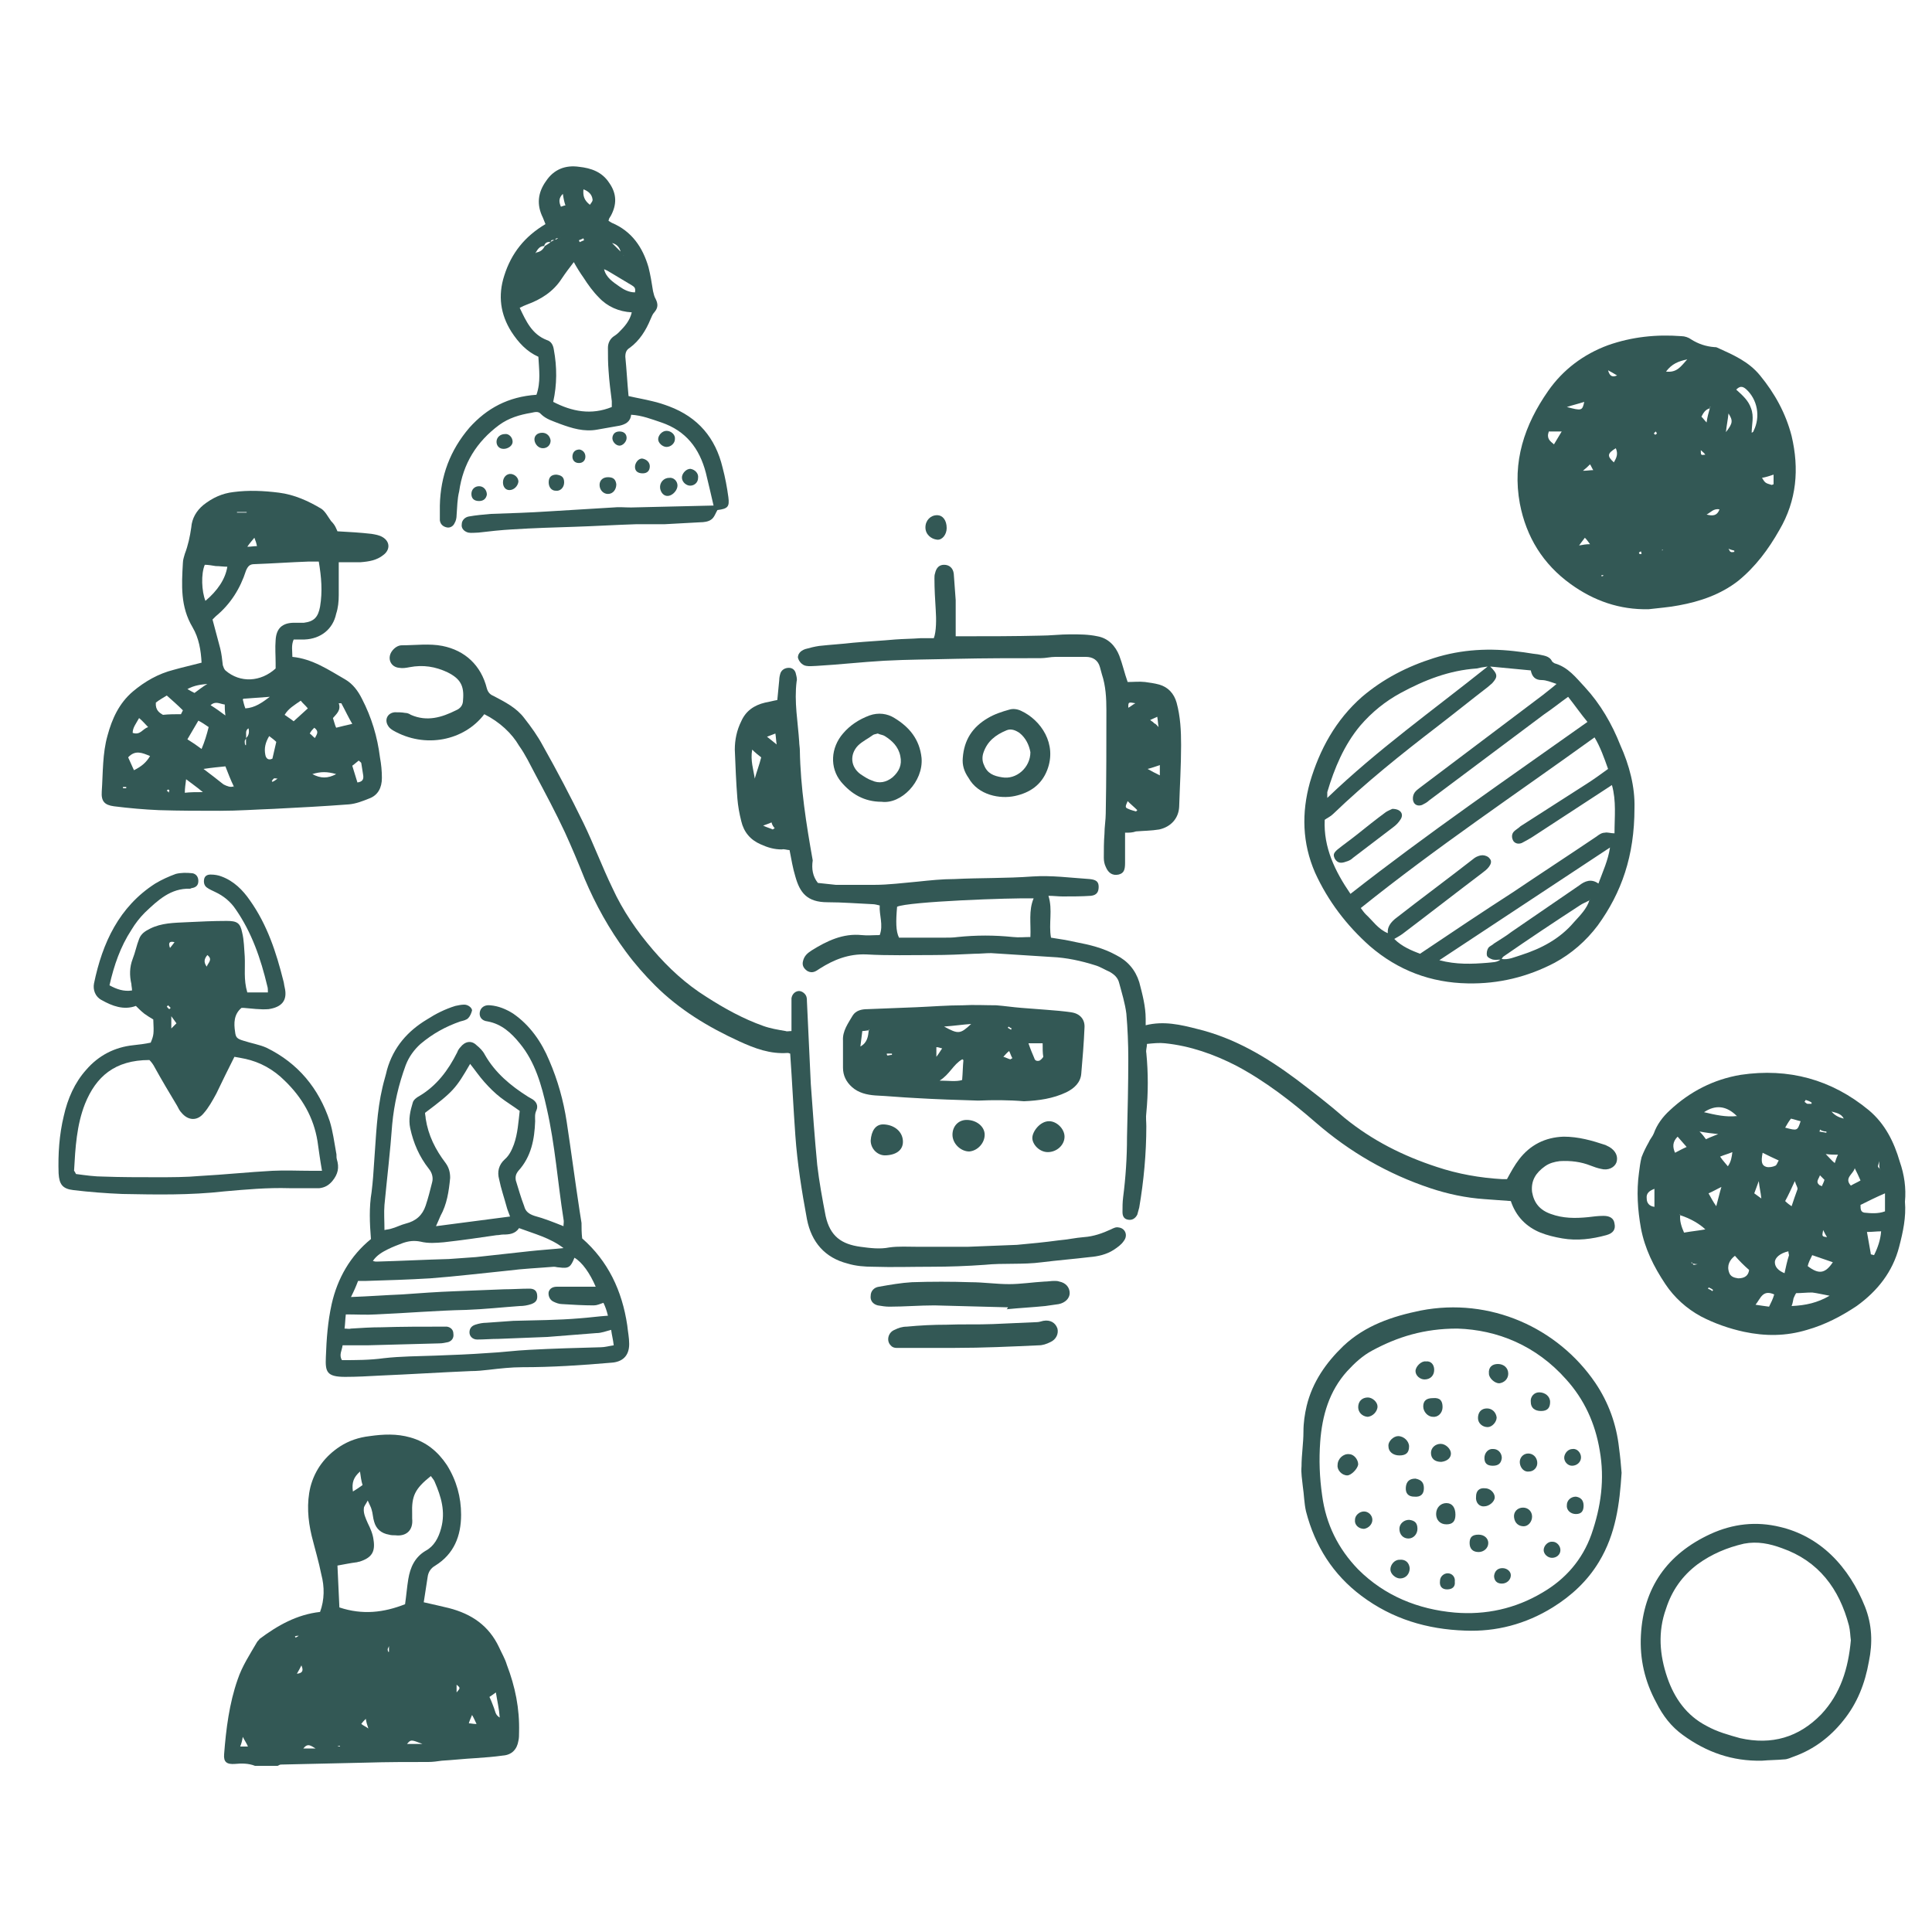
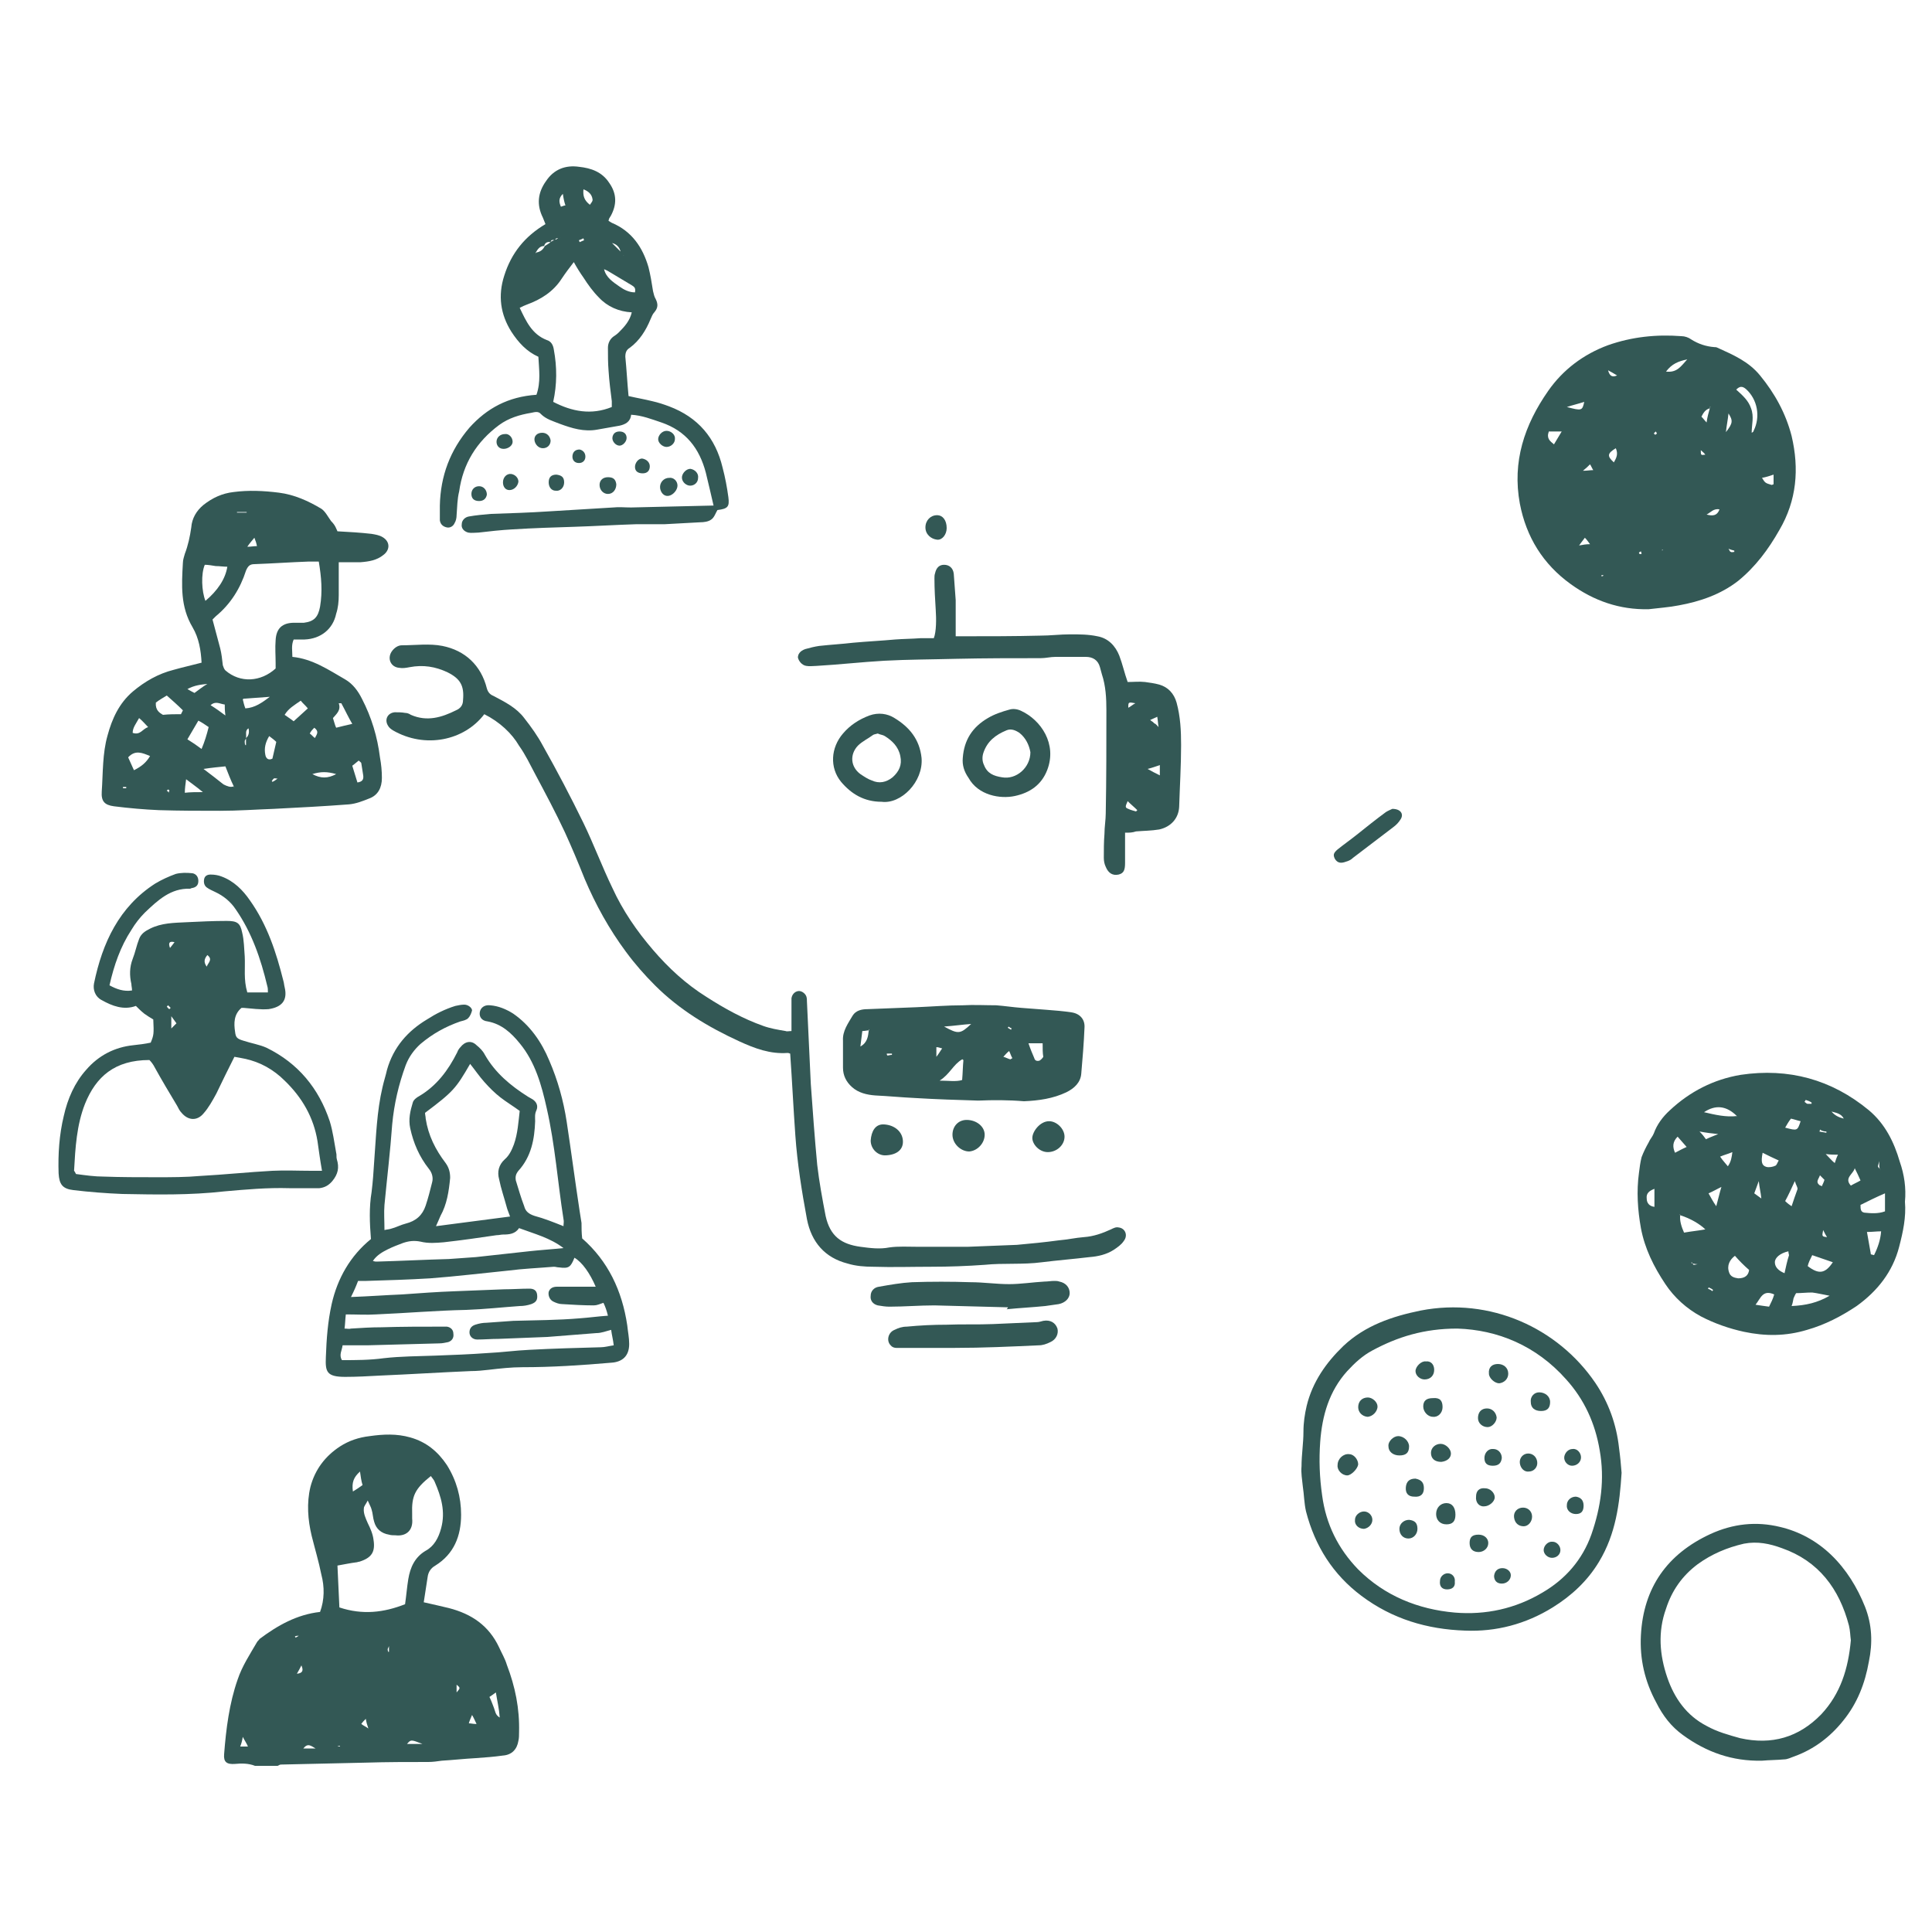
<svg xmlns="http://www.w3.org/2000/svg" version="1.1" id="Layer_1" x="0px" y="0px" viewBox="0 0 300 300" style="enable-background:new 0 0 300 300;" xml:space="preserve">
  <style type="text/css"> .st0{fill:#335855;} </style>
  <g id="T9VCUw.tif">
    <g>
      <g>
        <path class="st0" d="M39.6,274.2c-1-0.4-2.1-0.4-3.1-0.3c-1.3,0.1-1.8-0.3-1.7-1.5c0.3-3.9,0.8-7.9,2.1-11.6 c0.7-2.1,1.9-3.9,3-5.8c0.1-0.2,0.3-0.3,0.4-0.5c2.8-2.1,5.8-3.8,9.4-4.2c0.7-1.9,0.7-3.9,0.2-5.8c-0.4-2-1-4-1.5-6 c-0.6-2.5-0.8-5.1-0.2-7.6c0.7-2.7,2.3-4.8,4.6-6.3c1.4-0.9,2.9-1.4,4.6-1.6c2.1-0.3,4.2-0.4,6.3,0.2c2.5,0.7,4.3,2.2,5.7,4.3 c1.5,2.4,2.2,5,2.2,7.7c0,3.3-1.1,6.1-4,7.9c-0.7,0.4-1.1,1-1.2,1.8c-0.2,1.3-0.4,2.6-0.6,3.9c1.4,0.3,2.6,0.6,3.9,0.9 c3.5,0.9,6.2,2.7,7.8,6.1c0.4,0.9,0.9,1.7,1.2,2.7c1.3,3.4,2,6.8,1.9,10.5c0,0.4,0,0.9-0.1,1.3c-0.2,1.3-1,2.2-2.4,2.3 c-1.4,0.2-2.8,0.3-4.2,0.4c-1.8,0.1-3.6,0.3-5.3,0.4c-0.7,0.1-1.4,0.2-2.1,0.2c-3.2,0-6.4,0-9.6,0.1c-4.4,0.1-8.9,0.2-13.3,0.3 c-0.2,0-0.4,0.2-0.5,0.2C41.7,274.2,40.7,274.2,39.6,274.2z M46.4,254c-0.2,0-0.4,0-0.6,0.1c0,0.1,0.1,0.1,0.1,0.2 C46.1,254.2,46.2,254.1,46.4,254C46.6,253.9,46.7,253.9,46.4,254C46.7,253.8,46.6,253.9,46.4,254z M55.9,228.5 c-1,0.9-1.3,1.7-1.1,3.1c0.5-0.3,1.1-0.7,1.5-1C56.1,230,56,229.2,55.9,228.5c0-0.1,0.1-0.2,0.1-0.2 C56,228.4,55.9,228.5,55.9,228.5z M52.4,243.1c0.1,2.2,0.2,4.4,0.3,6.5c3.6,1.2,6.9,0.8,10.2-0.5c0.2-1.4,0.3-2.7,0.5-3.9 c0.3-1.8,1-3.4,2.7-4.4c1.3-0.7,2-2,2.4-3.5c0.7-2.6,0-4.9-1-7.2c-0.1-0.3-0.4-0.6-0.6-0.9c-2.5,2-3,3.1-2.9,5.9 c0,0.2,0,0.4,0,0.7c0.2,1.9-1,2.8-2.6,2.6c-0.3,0-0.7,0-1-0.1c-1.2-0.2-2-0.9-2.3-2c-0.2-0.6-0.2-1.3-0.4-1.9 c-0.1-0.4-0.3-0.7-0.6-1.4c-0.3,0.6-0.6,0.9-0.6,1.2c-0.1,0.8,0.3,1.6,0.6,2.3c0.4,0.8,0.8,1.7,0.9,2.6c0.3,1.9-0.3,2.8-2.2,3.4 c-0.2,0-0.3,0.1-0.5,0.1C54.5,242.7,53.5,242.9,52.4,243.1z M77,262.8c-0.4,0.3-0.7,0.5-1,0.7c0.3,0.6,0.5,1.2,0.7,1.7 c0.2,0.5,0.2,1.1,0.9,1.5C77.5,265.3,77.2,264.1,77,262.8z M65.6,270.8c-1.8-0.7-1.8-0.7-2.4,0C64,270.8,64.8,270.8,65.6,270.8z M37.7,269.7c-0.1,0.6-0.2,1-0.4,1.5c0.4,0,0.8,0,1.2,0C38.3,270.7,38,270.3,37.7,269.7z M74,267.7c-0.3-0.6-0.4-0.9-0.7-1.4 c-0.2,0.5-0.4,0.9-0.5,1.3C73.2,267.6,73.4,267.7,74,267.7z M47.1,271.5c0.7,0,1.2,0,1.9,0C48.3,271.1,47.8,270.6,47.1,271.5z M57.2,268.4c-0.2-0.6-0.3-0.9-0.4-1.5c-0.3,0.3-0.5,0.5-0.7,0.8C56.5,268,56.8,268.1,57.2,268.4z M46.8,258.6 c-0.2,0.4-0.4,0.8-0.7,1.3C47.1,259.8,47.1,259.3,46.8,258.6z M70.9,262.8c0.6-0.7,0.6-0.7,0-1.2C70.9,262,70.9,262.4,70.9,262.8 z M60.3,256.5c0,0,0.1,0,0.1,0c0-0.2,0-0.5,0-0.9c-0.1,0.3-0.2,0.4-0.2,0.5C60.2,256.2,60.2,256.3,60.3,256.5z M52.4,271.1 C52.4,271.1,52.4,271.1,52.4,271.1c0.1,0.1,0.3,0.1,0.4,0.1c0,0,0-0.1,0-0.1C52.7,271.1,52.6,271.1,52.4,271.1z M40.7,265.9 L40.7,265.9l0-0.1L40.7,265.9z" />
        <path class="st0" d="M256,94.6c-4.5,0.1-8.5-1.3-12.1-3.9c-4.3-3.1-6.9-7.3-7.9-12.5c-1.2-6.5,0.7-12.2,4.4-17.5 c2.3-3.3,5.5-5.7,9.3-7.1c3.7-1.3,7.5-1.7,11.4-1.4c0.5,0,1.1,0.2,1.5,0.5c1.1,0.7,2.3,1.1,3.6,1.2c0.2,0,0.3,0,0.5,0.1 c2.4,1.1,4.8,2.1,6.6,4.3c2.3,2.8,4,5.9,4.9,9.4c1.2,5.1,0.8,10-1.9,14.6c-1.7,3-3.7,5.7-6.4,7.9c-2.7,2.1-5.9,3.2-9.2,3.8 C259.2,94.3,257.6,94.4,256,94.6z M245.8,78.4c0,0,0-0.1-0.1-0.1c0,0-0.1,0-0.1-0.1C245.8,78.3,245.8,78.3,245.8,78.4 c0.1,0,0.2,0.1,0.3,0.1C246,78.5,245.9,78.4,245.8,78.4z M265.5,63.4c-0.7,0.2-1,0.7-1.3,1.3c0.3,0.3,0.5,0.6,0.8,0.9 C265.1,64.8,265.3,64.1,265.5,63.4c0-0.1,0.1-0.2,0.1-0.3C265.5,63.2,265.5,63.3,265.5,63.4z M272,67.2c0.2-0.1,0.3-0.2,0.3-0.3 c1.1-2.2,0.6-4.9-1.2-6.5c-0.6-0.5-1-0.4-1.5,0.1c1,0.9,1.9,1.7,2.3,2.9C272.4,64.7,272,65.9,272,67.2z M240.5,67 c-0.4,1.1,0.2,1.5,0.8,2c0.4-0.7,0.8-1.3,1.2-2C241.8,67,241.2,67,240.5,67z M258.7,57.7c1.7,0.2,2.3-0.8,3.3-1.9 C260.6,56.1,259.6,56.5,258.7,57.7z M243.3,63.2c2.3,0.6,2.4,0.6,2.7-0.8C245.1,62.7,244.2,62.9,243.3,63.2z M273.6,74.2 c0.5,0.8,0.5,0.8,1.5,1.1c0.1,0,0.2-0.1,0.3-0.1c0-0.4,0-0.9,0-1.5C274.8,73.9,274.2,74.1,273.6,74.2z M250.9,69.6 c-1.3,0.8-1.4,1.2-0.3,2.2C251,71.1,251.3,70.5,250.9,69.6z M268,67.1c1.1-1.4,1.1-1.8,0.4-2.9C268.3,65.2,268.1,66.1,268,67.1z M265,79.9c0.8,0.2,1.6,0.3,2-0.8C266.1,78.9,265.6,79.6,265,79.9z M245.8,73.1c0.7,0,1.1-0.1,1.6-0.1c-0.2-0.3-0.3-0.6-0.5-0.9 C246.6,72.4,246.3,72.7,245.8,73.1z M246.9,84.5c-0.3-0.4-0.5-0.7-0.8-1c-0.4,0.5-0.6,0.8-0.9,1.2 C245.8,84.6,246.2,84.5,246.9,84.5z M249.7,57.5c0.2,0.7,0.5,1.2,1.4,0.8C250.6,58,250.1,57.7,249.7,57.5z M264.1,69.9 c0,0.8,0,0.8,0.7,0.7C264.6,70.3,264.3,70.1,264.1,69.9z M254.9,86c0-0.2-0.1-0.3-0.1-0.4c-0.1,0.1-0.2,0.1-0.3,0.2 c0,0,0,0.2,0.1,0.2C254.7,86.1,254.8,86,254.9,86z M268.4,85.2c0.2,0.3,0.2,0.5,0.4,0.5c0.1,0.1,0.3,0,0.5,0c0-0.1,0-0.1,0-0.2 C269,85.4,268.8,85.4,268.4,85.2z M257.3,67.3c-0.1-0.1-0.1-0.2-0.2-0.3c-0.1,0.1-0.2,0.2-0.3,0.3c0.1,0.1,0.2,0.2,0.2,0.2 C257.1,67.5,257.2,67.4,257.3,67.3z M248.7,89.5c0.1,0,0.2-0.1,0.3-0.1c0,0-0.1-0.1-0.1-0.1c-0.1,0-0.2,0-0.3,0.1 C248.6,89.3,248.7,89.4,248.7,89.5z M258.1,85.3c0,0.1,0,0.2,0,0.2c0,0,0.1-0.1,0.1-0.1C258.2,85.4,258.1,85.3,258.1,85.3z" />
        <path class="st0" d="M295.8,186.6c0.2,2.4-0.3,4.7-0.9,7c-1,3.9-3.4,6.9-6.6,9.2c-2.4,1.6-4.9,2.9-7.7,3.7c-3.3,1-6.5,1-9.8,0.3 c-2.3-0.5-4.6-1.3-6.7-2.4c-2.2-1.2-4.1-2.9-5.5-5c-1.8-2.7-3.2-5.5-3.8-8.7c-0.5-2.8-0.7-5.7-0.3-8.6c0.1-0.8,0.2-1.6,0.4-2.4 c0.3-0.8,0.7-1.6,1.1-2.3c0.2-0.5,0.6-0.9,0.8-1.4c0.5-1.4,1.4-2.6,2.5-3.6c3.1-2.9,6.8-4.8,11-5.5c7.4-1.1,14.1,0.7,19.9,5.5 c2.5,2.1,3.9,4.9,4.8,8C295.7,182.4,296,184.5,295.8,186.6z M287,174c0,0,0,0.1,0.1,0.1c0,0,0.1,0,0.1,0.1 C287.1,174.1,287,174.1,287,174c-0.3-0.1-0.5-0.2-0.7-0.3c-0.4-0.8-1.2-0.9-1.9-1.1c0.5,0.6,1.1,0.9,1.9,1.1 C286.6,173.8,286.8,173.9,287,174z M262.8,196.2c0-0.1-0.1-0.2-0.1-0.2c0,0-0.1,0.1-0.1,0.1C262.7,196.1,262.8,196.2,262.8,196.2 c0.1,0,0.1,0.2,0.2,0.2c0.1,0,0.2,0,0.6-0.1C263.1,196.3,263,196.2,262.8,196.2z M291.9,181.5c0,0,0,0.1,0.1,0.1c0,0,0.1,0,0.1,0 C292,181.6,291.9,181.6,291.9,181.5c-0.1-0.2-0.1-0.5-0.1-1.2c-0.1,0.5-0.2,0.7-0.2,0.8C291.6,181.2,291.8,181.4,291.9,181.5z M269.7,173.3c0,0,0,0.1,0,0.1c0,0,0.1,0,0.1,0C269.8,173.5,269.7,173.4,269.7,173.3c-1.6-1.6-3.3-1.8-5.1-0.6 C266.3,173.1,268,173.5,269.7,173.3z M260.9,188.7c0,0,0-0.1,0-0.1c0,0-0.1,0-0.1,0C260.8,188.6,260.8,188.6,260.9,188.7 c-0.1,0.9,0.2,1.8,0.6,2.7c1.1-0.2,2.2-0.3,3.3-0.5C264,190.1,262.5,189.2,260.9,188.7z M292.7,185.3c-1.4,0.6-2.6,1.2-3.8,1.8 c0,0.6,0,1.1,0.6,1.2c1,0.1,2.1,0.2,3.2-0.2C292.7,187.2,292.7,186.4,292.7,185.3z M269.4,195c-0.8,0.6-1.3,1.5-0.9,2.6 c0.2,0.6,0.7,0.8,1.4,0.9c1.1,0,1.6-0.5,1.7-1.3C270.8,196.5,270.1,195.8,269.4,195z M278.2,202.8c2.2-0.1,4-0.5,5.9-1.6 c-1.1-0.2-1.9-0.4-2.7-0.5c-0.9,0-1.7,0.1-2.5,0.1c-0.2,0.3-0.3,0.6-0.4,0.8C278.4,202,278.4,202.3,278.2,202.8z M280.7,196.6 c1.7,1.3,2.7,1.2,3.9-0.6c-1.1-0.4-2.1-0.7-3.2-1.1C281.1,195.5,280.8,196.1,280.7,196.6z M291,194.9c0.6-1.2,1-2.4,1.1-3.7 c-0.7,0-1.4,0.1-2.2,0.1c0.2,1.2,0.4,2.3,0.6,3.4C290.4,194.8,290.7,194.8,291,194.9z M277.7,194.3c-1.3,0.3-2.1,1-2.1,1.7 c0,0.7,0.5,1.3,1.5,1.7c0.2-0.9,0.4-1.9,0.7-2.8C277.8,194.8,277.7,194.6,277.7,194.3z M273.7,179c-0.3,1.5-0.1,2,0.6,2.2 c0.4,0.1,1,0,1.4-0.2c0.2-0.1,0.3-0.5,0.5-0.8C275.3,179.8,274.5,179.4,273.7,179z M275.5,201c-1.8-0.8-2.1,0.6-2.9,1.6 c0.7,0.1,1.3,0.2,2.1,0.3C275,202.3,275.3,201.7,275.5,201z M278.2,187.3c0.3-0.9,0.6-1.8,0.9-2.6c0.1-0.3-0.2-0.6-0.4-1.3 c-0.6,1.3-1,2.2-1.5,3.1C277.6,186.9,277.9,187.1,278.2,187.3z M260.5,176.5c-0.8,0.8-0.8,1.6-0.4,2.5c0.6-0.3,1.1-0.6,1.8-0.9 C261.4,177.5,261,177.1,260.5,176.5z M288.9,183.3c-0.3-0.7-0.6-1.3-0.9-1.9c-0.2,0.9-1.7,1.5-0.6,2.7 C287.9,183.8,288.4,183.6,288.9,183.3z M277.2,175.1c1.9,0.5,1.9,0.5,2.4-1c-0.5-0.1-1-0.3-1.5-0.4 C277.7,174.2,277.5,174.6,277.2,175.1z M256.9,184.6c-0.8,0.3-1.3,0.7-1.2,1.5c0,0.7,0.4,1.2,1.2,1.3 C256.9,186.5,256.9,185.6,256.9,184.6z M266.5,187.3c0.3-1.1,0.5-2,0.8-3c-0.8,0.4-1.3,0.7-2,1C265.7,186,266,186.6,266.5,187.3z M268.3,181.1c0.5-0.7,0.6-1.4,0.7-2.2c-0.7,0.3-1.2,0.4-1.9,0.7C267.5,180.2,267.9,180.6,268.3,181.1z M264.9,176.9 c0.6-0.3,1.2-0.5,1.9-0.8c-1-0.1-1.8-0.2-2.9-0.4C264.4,176.2,264.6,176.5,264.9,176.9z M273.5,186.1c-0.1-1-0.3-1.7-0.4-2.7 c-0.3,0.8-0.5,1.4-0.7,1.9C272.8,185.6,273.1,185.8,273.5,186.1z M283.5,179.2c0.6,0.6,0.9,1,1.4,1.4c0.2-0.6,0.3-0.9,0.5-1.3 C284.8,179.3,284.3,179.3,283.5,179.2z M282.6,182.5c-0.2,0.6-0.7,1-0.1,1.5c0.1,0.1,0.3,0.1,0.4,0.2c0.1-0.3,0.3-0.6,0.4-1 C283.1,183,282.9,182.8,282.6,182.5z M283.1,191c-0.2,1-0.2,1,0.6,1.1C283.5,191.8,283.4,191.6,283.1,191z M282.6,175.4 c0,0.1,0,0.2-0.1,0.3c0.4,0.1,0.7,0.1,1.1,0.2c0-0.1,0-0.1,0-0.2C283.2,175.7,282.9,175.6,282.6,175.4z M280.4,170.8 c-0.1,0.1-0.1,0.2-0.2,0.3c0.2,0.1,0.3,0.3,0.5,0.3c0.2,0,0.4,0,0.6,0c0-0.1,0-0.1,0-0.2C281,171,280.7,170.9,280.4,170.8z M265.3,199.9c0,0.1,0,0.1-0.1,0.2c0.2,0.1,0.5,0.2,0.7,0.4c0-0.1,0.1-0.1,0.1-0.2C265.8,200.1,265.5,200,265.3,199.9z" />
        <path class="st0" d="M52.4,82.5c1.8,0.1,3.6,0.2,5.3,0.4c0.6,0.1,1.2,0.2,1.7,0.5c1.2,0.7,1.2,2,0.1,2.8c-1,0.8-2.2,1-3.5,1.1 c-1.1,0-2.3,0-3.4,0c0,1.8,0,3.5,0,5.1c0,1-0.1,2-0.4,2.9c-0.5,2.4-2.4,3.9-4.9,4c-0.5,0-1.1,0-1.7,0c-0.4,0.9-0.2,1.8-0.2,2.7 c3.1,0.3,5.6,2,8.2,3.5c1.2,0.7,2,1.8,2.6,3c1.5,2.9,2.4,5.9,2.8,9.1c0.2,1.1,0.3,2.1,0.3,3.2c0,1.5-0.6,2.7-2,3.2 c-1,0.4-2,0.8-3.1,0.9c-3.9,0.3-7.8,0.5-11.7,0.7c-2.8,0.1-5.5,0.3-8.3,0.3c-3.2,0-6.3,0-9.5-0.1c-2.3-0.1-4.6-0.3-7-0.6 c-1.5-0.2-2-0.8-1.9-2.3c0.2-2.9,0.1-5.9,0.9-8.7c0.7-2.6,1.8-5,3.9-6.8c1.9-1.6,4-2.8,6.4-3.4c1.4-0.4,2.8-0.7,4.3-1.1 c-0.1-1.9-0.4-3.8-1.4-5.5c-1.9-3.2-1.7-6.5-1.5-10c0-0.5,0.2-1,0.3-1.4c0.5-1.3,0.8-2.7,1-4.1c0.1-1.4,0.8-2.6,1.9-3.5 c1.4-1.1,2.9-1.8,4.7-2c2.3-0.3,4.6-0.2,7,0.1c2.4,0.3,4.6,1.3,6.6,2.5c0.6,0.4,1,1.2,1.5,1.9C52.1,81.6,52.2,82.1,52.4,82.5z M38.2,114.6c0.5-0.4,0.5-1,0.4-1.5C38,113.4,38.3,114.1,38.2,114.6c0,0.2-0.2,0.3-0.2,0.5c0,0.2,0,0.4,0.1,0.6c0,0,0.1,0,0.1,0 C38.2,115.3,38.2,114.9,38.2,114.6z M36.3,122.1c0,0,0,0.1,0,0.1c0,0,0.1,0,0.1,0C36.4,122.2,36.3,122.2,36.3,122.1 c-0.5-1-0.9-2.1-1.3-3.1c-1,0.1-2.1,0.2-3.4,0.4c1.2,0.9,2.1,1.6,3.1,2.4C35.3,122.1,35.8,122.3,36.3,122.1z M49.5,87.2 c-0.6,0-1.1,0-1.6,0c-2.8,0.1-5.6,0.3-8.4,0.4c-0.7,0-1,0.3-1.3,1c-0.9,2.8-2.4,5.2-4.7,7.1c-0.2,0.2-0.4,0.4-0.5,0.5 c0.4,1.5,0.8,3,1.2,4.5c0.2,0.8,0.3,1.7,0.4,2.6c0.1,0.3,0.2,0.6,0.4,0.8c2.3,2,5.5,1.8,7.8-0.3c0-0.2,0-0.5,0-0.8 c0-1.2-0.1-2.4,0-3.6c0.1-1.8,1-2.7,2.9-2.7c0.5,0,1,0,1.5,0c1.6-0.2,2.2-0.9,2.5-2.5C50.1,91.8,49.9,89.6,49.5,87.2z M31.9,93.3 c1.9-1.6,3.1-3.4,3.4-5.3c-0.6,0-1.2-0.1-1.8-0.1c-0.6-0.1-1.2-0.2-1.7-0.2C31.2,89.1,31.3,91.8,31.9,93.3z M28.1,110.9 c0.1-0.2,0.2-0.4,0.3-0.6c-0.8-0.8-1.6-1.5-2.5-2.3c-0.5,0.3-1.2,0.7-1.7,1.1c-0.1,1.2,0.6,1.6,1.1,1.9 C26.3,110.9,27.1,110.9,28.1,110.9z M32.4,112.9c-0.6-0.4-1-0.7-1.6-1c-0.6,1-1.1,1.9-1.7,2.9c0.8,0.5,1.4,0.9,2.2,1.5 C31.8,115.1,32.1,114.1,32.4,112.9z M53,109.2c-0.1,0-0.3,0-0.4,0c0.4,1.1-0.4,1.7-0.9,2.3c0.2,0.6,0.3,1.1,0.5,1.5 c0.8-0.2,1.6-0.4,2.5-0.6C54.1,111.4,53.6,110.3,53,109.2z M45.6,112c0.8-0.7,1.4-1.3,2.2-2c-0.4-0.5-0.8-0.8-1.1-1.2 c-1,0.7-1.9,1.2-2.5,2.2C44.6,111.3,45.1,111.6,45.6,112z M20.8,119.6c1.2-0.6,1.9-1.2,2.5-2.2c-1.2-0.5-2.3-1-3.4,0.2 C20.2,118.3,20.5,118.9,20.8,119.6z M41.8,114.3c-0.6,1-0.8,1.9-0.6,2.9c0.1,0.6,0.5,0.9,1.1,0.6c0.2-0.9,0.4-1.7,0.6-2.6 C42.6,114.9,42.2,114.6,41.8,114.3z M41.9,108.2c-1.5,0.1-2.8,0.2-4.1,0.3c0,0-0.1,0.1-0.1,0.1c0.1,0.4,0.2,0.9,0.4,1.4 C39.6,109.9,40.7,109.1,41.9,108.2z M55.5,121.5c0.7-0.1,1-0.4,0.9-1.1c-0.1-0.6-0.2-1.3-0.3-1.9c0-0.1-0.2-0.2-0.4-0.4 c-0.4,0.3-0.7,0.6-1,0.8C55,119.8,55.2,120.6,55.5,121.5z M31.5,123c-0.6-0.5-1-0.8-1.4-1.1c-0.4-0.3-0.8-0.6-1.2-0.9 c-0.1,0.8-0.2,1.4-0.2,2.1C29.6,123,30.4,123,31.5,123z M21.6,111.5c-0.5,0.9-1,1.5-1,2.3c1.2,0.4,1.5-0.6,2.4-0.9 C22.5,112.4,22.2,112,21.6,111.5z M48.5,120.2c1.3,0.7,2.4,0.7,3.7,0C50.8,119.8,49.8,119.8,48.5,120.2z M32.7,109.5 c0.8,0.5,1.5,1,2.3,1.6c-0.1-0.8-0.1-1.2-0.1-1.7C34.1,109.3,33.5,108.8,32.7,109.5z M32.2,106.2c-1,0.1-2,0.2-3.1,0.8 c0.5,0.3,0.9,0.5,1.1,0.6C30.9,107.1,31.5,106.6,32.2,106.2z M39.5,83.5c-0.4,0.5-0.7,0.8-1.1,1.4c0.6,0,1-0.1,1.5-0.1 C39.8,84.3,39.7,84,39.5,83.5z M48.1,113.9c0.3,0.2,0.5,0.5,0.8,0.7c0.3-0.6,0.7-1-0.1-1.6C48.6,113.2,48.3,113.5,48.1,113.9z M36.8,79.5c0,0,0,0.1,0,0.1c0.5,0,1,0,1.5,0c0,0,0-0.1,0-0.1C37.9,79.5,37.3,79.5,36.8,79.5z M43.1,120.9c-0.3,0-0.4-0.1-0.6,0 c-0.1,0.1-0.2,0.2-0.3,0.4c0,0,0.1,0.1,0.1,0.1C42.6,121.3,42.8,121.1,43.1,120.9z M26.2,123.1c0-0.2,0.1-0.3,0.1-0.3 c0-0.1-0.1-0.2-0.2-0.2c-0.1,0.1-0.2,0.1-0.2,0.2C26,122.8,26.1,122.9,26.2,123.1z M19.1,122.2c0,0.1,0,0.1,0,0.2 c0.2,0,0.3,0,0.5,0c0-0.1,0-0.1,0-0.2C19.5,122.2,19.3,122.2,19.1,122.2z" />
-         <path class="st0" d="M127,137.1c0.9,0.1,1.9,0.2,2.8,0.3c2,0,3.9,0,5.9,0c2.3,0,4.5-0.3,6.8-0.5c1.9-0.2,3.8-0.4,5.7-0.4 c4-0.2,8-0.1,12.1-0.4c3-0.2,5.9,0.2,8.9,0.4c1,0.1,1.4,0.4,1.4,1.2c0,0.8-0.3,1.3-1.2,1.4c-1.4,0.1-2.9,0.1-4.4,0.1 c-0.7,0-1.4-0.1-2.2-0.1c0.7,2.2,0,4.3,0.4,6.5c1.3,0.2,2.6,0.4,3.9,0.7c2.1,0.4,4.2,0.9,6.2,2c1.8,0.9,3,2.3,3.6,4.2 c0.5,1.9,1,3.8,1,5.7c0,0.3,0,0.6,0,1c2.8-0.7,5.4-0.1,8.1,0.6c5.7,1.4,10.6,4.3,15.3,7.8c2.5,1.9,5.1,3.9,7.5,6 c4.3,3.5,9.1,5.9,14.3,7.6c3.3,1.1,6.7,1.7,10.2,1.9c0.3,0,0.5,0,0.7,0c0.6-1.1,1.2-2.2,1.9-3.1c1.7-2.2,4-3.4,6.9-3.5 c2.3,0,4.4,0.6,6.5,1.3c0.2,0.1,0.4,0.2,0.6,0.3c1,0.6,1.4,1.5,1.1,2.4c-0.3,0.8-1.3,1.3-2.4,1c-0.5-0.1-1.1-0.3-1.6-0.5 c-1.5-0.6-3.1-0.8-4.8-0.7c-0.8,0.1-1.6,0.3-2.3,0.8c-1.4,1-2.2,2.2-2,4c0.3,1.7,1.2,2.8,2.9,3.4c1.9,0.7,3.8,0.7,5.8,0.5 c0.8-0.1,1.6-0.2,2.4-0.2c1,0,1.6,0.4,1.7,1.2c0.2,0.9-0.2,1.5-1.3,1.8c-2.2,0.6-4.5,0.9-6.8,0.5c-1.2-0.2-2.4-0.5-3.4-0.9 c-2.2-0.9-3.8-2.5-4.6-4.9c-1.4-0.1-2.7-0.2-4.1-0.3c-2.9-0.2-5.7-0.8-8.4-1.7c-6.6-2.2-12.5-5.6-17.8-10.2 c-3.8-3.3-7.8-6.4-12.3-8.8c-3.5-1.8-7.2-3.1-11.1-3.5c-0.9-0.1-1.8,0-2.8,0.1c0,0.5-0.2,1-0.1,1.4c0.3,3.1,0.3,6.2,0,9.3 c-0.1,0.7,0,1.4,0,2.1c0,4.2-0.4,8.5-1.1,12.6c-0.1,0.4-0.2,0.7-0.3,1.1c-0.3,0.6-0.8,0.9-1.4,0.8c-0.7-0.1-0.9-0.6-0.9-1.2 c0-0.8,0-1.5,0.1-2.3c0.4-3.1,0.6-6.2,0.6-9.3c0.1-4.1,0.2-8.1,0.2-12.2c0-2.3-0.1-4.7-0.3-7c-0.2-1.6-0.7-3.2-1.1-4.7 c-0.2-0.9-0.8-1.4-1.5-1.8c-0.7-0.3-1.5-0.8-2.2-1c-2.2-0.7-4.5-1.2-6.8-1.3c-3.1-0.2-6.3-0.4-9.4-0.6c-0.9,0-1.7,0.1-2.6,0.1 c-2.1,0.1-4.2,0.2-6.4,0.2c-3.5,0-7,0.1-10.4-0.1c-2.7-0.1-5,0.8-7.2,2.2c-0.6,0.4-1.1,0.8-1.9,0.4c-0.6-0.4-0.9-0.9-0.7-1.6 c0.2-0.8,0.7-1.2,1.3-1.6c2.4-1.5,4.9-2.7,7.8-2.4c0.9,0.1,1.8,0,2.8,0c0.6-1.6-0.1-3.1,0-4.6c-0.4-0.1-0.8-0.2-1.1-0.2 c-2.3-0.1-4.7-0.3-7-0.3c-3.2,0-4.3-1.5-5-4c-0.4-1.3-0.6-2.6-0.9-4.1c-0.4,0-0.8-0.2-1.2-0.1c-1.2,0-2.2-0.3-3.3-0.8 c-1.6-0.7-2.6-1.9-3-3.6c-0.3-1.2-0.5-2.3-0.6-3.5c-0.2-2.5-0.3-5.1-0.4-7.6c0-1.5,0.3-3,1-4.4c0.7-1.6,2-2.5,3.7-2.9 c0.6-0.1,1.3-0.3,1.9-0.4c0.1-1.1,0.2-2.1,0.3-3.1c0-0.4,0.1-0.8,0.2-1.1c0.2-0.5,0.7-0.8,1.3-0.8c0.6,0,1,0.4,1.1,1 c0.1,0.4,0.2,0.8,0.1,1.1c-0.4,3.2,0.2,6.3,0.4,9.4c0,0.4,0.1,0.9,0.1,1.3c0.1,5.8,1,11.5,2,17.1 C126,134.9,126.2,136.1,127,137.1z M160.5,139.5c-3.6-0.1-19.5,0.5-21.2,1.3c-0.2,2.3-0.2,3.8,0.3,4.8c2.3,0,4.6,0,7,0 c0.7,0,1.4,0,2.1-0.1c2.9-0.3,5.7-0.3,8.6,0c0.9,0.1,1.8,0,2.7,0C160.1,143.4,159.7,141.4,160.5,139.5z M116.8,116.4 c-0.3,1.7,0.2,3.1,0.4,4.5c0.3-1.1,0.7-2.1,1-3.3C117.8,117.3,117.3,116.9,116.8,116.4z M120.4,113.9c-0.5,0.2-0.8,0.3-1.3,0.5 c0.5,0.4,0.9,0.7,1.5,1.2C120.5,115,120.5,114.5,120.4,113.9z M119.8,127.7c-0.4,0.2-0.8,0.3-1.3,0.5c0.6,0.3,1.1,0.4,1.5,0.6 c0,0,0.1-0.1,0.3-0.2C120.1,128.4,119.9,128.1,119.8,127.7z" />
        <path class="st0" d="M90.4,192.3c4,3.5,6.2,8.1,7,13.5c0.1,1,0.3,1.9,0.3,2.9c0,1.9-1.1,2.8-2.8,2.9c-4.6,0.4-9.2,0.7-13.8,0.7 c-1.7,0-3.5,0.2-5.2,0.4c-0.9,0.1-1.8,0.2-2.8,0.2c-4.7,0.2-9.4,0.5-14.1,0.7c-1.8,0.1-3.6,0.2-5.4,0.2c-2.9,0-3.1-0.8-3-3.1 c0.1-2.8,0.3-5.5,0.9-8.2c0.9-4,2.9-7.5,6.1-10.1c-0.2-2.5-0.3-4.9,0.1-7.3c0.2-1.6,0.3-3.1,0.4-4.7c0.3-3.9,0.4-7.8,1.3-11.6 c0.2-0.9,0.5-1.8,0.7-2.7c1-3.5,3.2-6,6.2-7.8c1.4-0.9,2.8-1.6,4.4-2.1c0.5-0.1,0.9-0.2,1.4-0.2c0.6,0,1.2,0.5,1.2,0.9 c-0.1,0.4-0.3,0.9-0.6,1.2c-0.3,0.3-0.8,0.4-1.2,0.5c-2.3,0.8-4.3,1.9-6.2,3.5c-1,0.9-1.8,2-2.3,3.3c-1.1,3-1.8,6-2.1,9.2 c-0.3,4.2-0.8,8.3-1.2,12.5c-0.1,1.2,0,2.5,0,3.9c0.4-0.1,0.7-0.1,1-0.2c0.8-0.2,1.5-0.6,2.3-0.8c1.6-0.4,2.6-1.3,3.1-2.8 c0.4-1.2,0.7-2.4,1-3.6c0.2-0.7,0-1.5-0.5-2.1c-1.5-1.9-2.4-4-2.9-6.3c-0.3-1.4,0-2.7,0.4-4c0.1-0.4,0.6-0.8,1-1 c2.7-1.6,4.5-4,5.9-6.8c0.1-0.3,0.3-0.6,0.5-0.8c0.7-0.9,1.7-1.1,2.5-0.3c0.5,0.4,1,0.9,1.3,1.5c1.6,2.8,4,4.8,6.7,6.5 c0.2,0.1,0.5,0.3,0.7,0.4c0.6,0.4,0.9,1,0.6,1.7c-0.3,0.6-0.2,1.2-0.2,1.7c-0.1,2.8-0.6,5.5-2.6,7.7c-0.4,0.5-0.5,0.9-0.4,1.5 c0.4,1.3,0.8,2.7,1.3,4c0.2,0.8,0.7,1.2,1.6,1.5c1.5,0.4,3,1,4.5,1.6c0-0.4,0.1-0.7,0-1.1c-0.9-5.7-1.3-11.5-2.6-17.2 c-0.8-3.6-1.8-7.2-4.2-10.1c-1.3-1.6-2.8-3-5-3.4c-0.9-0.1-1.3-0.7-1.2-1.4c0.1-0.7,0.7-1.2,1.6-1.1c1.3,0.1,2.5,0.6,3.6,1.3 c2.6,1.8,4.4,4.4,5.6,7.3c1.3,3,2.2,6.2,2.7,9.5c0.7,4.6,1.3,9.2,2,13.8c0.1,0.6,0.2,1.3,0.3,1.9 C90.3,190.7,90.3,191.4,90.4,192.3z M54.5,201.4c2.8-0.1,5.4-0.3,7.9-0.4c2.8-0.2,5.5-0.4,8.3-0.5c2.5-0.1,5.1-0.2,7.6-0.3 c1.3,0,2.6-0.1,3.9-0.1c0.6,0,1.1,0.2,1.2,0.9c0.1,0.8-0.1,1.2-0.9,1.5c-0.6,0.2-1.2,0.3-1.8,0.3c-2.8,0.2-5.5,0.5-8.3,0.6 c-4.7,0.1-9.3,0.5-14,0.7c-1.5,0.1-3,0-4.7,0c-0.1,0.8-0.1,1.5-0.2,2.2c0.4,0,0.7,0.1,1,0c1.6-0.1,3.1-0.2,4.7-0.2 c3.2-0.1,6.4-0.1,9.6-0.1c0.2,0,0.4,0,0.6,0c0.6,0.1,1,0.5,1,1.1c0.1,0.6-0.2,1.1-0.8,1.3c-0.5,0.1-0.9,0.2-1.4,0.2 c-3.7,0.1-7.5,0.2-11.2,0.3c-1.2,0-2.5,0-3.8,0c-0.1,0.8-0.6,1.5-0.1,2.3c2.2,0,4.3,0,6.5-0.3c2.6-0.3,5.3-0.3,8-0.4 c2.7-0.1,5.4-0.2,8.1-0.4c2.2-0.1,4.3-0.4,6.5-0.5c3.7-0.2,7.4-0.3,11.1-0.4c0.6,0,1.3-0.2,2-0.3c-0.1-0.9-0.3-1.6-0.4-2.4 c-0.8,0.2-1.5,0.5-2.3,0.5c-2.5,0.2-5.1,0.4-7.6,0.6c-2.5,0.1-5.1,0.2-7.6,0.3c-1.1,0-2.2,0.1-3.3,0.1c-0.7,0-1.2-0.5-1.2-1.1 c0-0.6,0.3-1,0.9-1.2c0.6-0.2,1.2-0.3,1.7-0.3c1.4-0.1,2.8-0.2,4.2-0.3c3.5-0.1,6.9-0.1,10.4-0.4c1.4-0.1,2.8-0.3,4.3-0.4 c-0.2-0.8-0.4-1.4-0.7-2c-0.6,0.2-1,0.4-1.5,0.4c-1.6,0-3.3-0.1-4.9-0.2c-0.5,0-1-0.2-1.4-0.4c-0.6-0.3-0.8-1-0.7-1.5 c0.2-0.6,0.7-0.8,1.3-0.8c1.4,0,2.8,0,4.2,0c0.6,0,1.2,0,1.8,0c-0.9-2.1-2.1-3.8-3.3-4.5c-0.6,1.5-0.9,1.7-2.4,1.5 c-0.3,0-0.5-0.1-0.8-0.1c-2.4,0.2-4.8,0.3-7.1,0.6c-4,0.4-8.1,0.9-12.1,1.2c-3.3,0.2-6.6,0.3-9.9,0.4c-0.4,0-0.8,0-1.3,0 C55.3,199.7,55,200.4,54.5,201.4z M67.7,190.4c3.9-0.5,7.6-1,11.5-1.5c-0.2-0.6-0.4-1-0.5-1.4c-0.4-1.5-0.9-2.9-1.2-4.4 c-0.3-1.1-0.1-2.2,0.9-3.1c0.7-0.6,1.1-1.5,1.4-2.3c0.6-1.7,0.7-3.5,0.9-5.2c-1.1-0.8-2.1-1.4-3-2.1c-0.9-0.7-1.7-1.5-2.5-2.4 c-0.8-0.9-1.4-1.8-2.2-2.8c-2.2,3.8-2.6,4.3-7,7.6c0,0.3,0.1,0.6,0.1,0.9c0.4,2.6,1.5,4.8,3.1,6.9c0.5,0.7,0.7,1.4,0.7,2.3 c-0.2,2.1-0.5,4.1-1.5,5.9C68.2,189.3,68,189.7,67.7,190.4z M80.6,190.7c-0.6,0.9-1.5,1-2.5,1c-0.3,0-0.6,0.1-1,0.1 c-2.7,0.4-5.5,0.8-8.2,1.1c-1.2,0.1-2.4,0.2-3.6-0.1c-1-0.2-1.8-0.1-2.7,0.2c-0.8,0.3-1.6,0.6-2.4,1c-0.8,0.4-1.7,0.9-2.3,1.8 c0.3,0.1,0.4,0.1,0.6,0.1c3.7-0.1,7.5-0.3,11.2-0.4c1.4-0.1,2.8-0.2,4.2-0.3c2.7-0.3,5.5-0.6,8.2-0.9c1.8-0.2,3.5-0.3,5.4-0.5 C85.4,192.2,83,191.6,80.6,190.7z" />
-         <path class="st0" d="M253.8,125.5c0,7.4-2,13.1-5.7,18.2c-1.8,2.4-4.1,4.4-6.7,5.8c-4.2,2.2-8.7,3.3-13.5,3.2 c-5.7-0.1-10.8-2-15.2-5.8c-3.6-3.2-6.5-7-8.5-11.4c-2-4.6-2.1-9.3-0.8-14c1.5-5.1,4-9.7,8.1-13.3c3.3-2.8,7-4.7,11.1-6 c4.4-1.4,8.8-1.6,13.3-1c1,0.1,1.9,0.3,2.9,0.4c0.8,0.2,1.8,0.2,2.2,1.1c0.1,0.1,0.2,0.2,0.4,0.3c2.1,0.6,3.3,2.2,4.7,3.7 c2.4,2.6,4.2,5.7,5.5,9C253,118.8,253.9,122.2,253.8,125.5z M246.8,139.8c-0.5,0.3-1.1,0.5-1.5,0.8c-4,2.6-7.9,5.2-11.8,7.9 c-0.2,0.1-0.2,0.3-0.4,0.5c-0.4,0-0.9,0.1-1.3,0c-0.3-0.1-0.8-0.3-0.9-0.6c-0.1-0.4,0-0.9,0.2-1.2c0.2-0.3,0.6-0.4,0.9-0.7 c0.9-0.6,1.8-1.1,2.7-1.8c3.5-2.4,7-4.8,10.5-7.2c0.9-0.7,1.9-1.1,3-0.3c0.7-1.9,1.5-3.6,1.8-5.6c-8.9,5.9-17.6,11.6-26.5,17.5 c2.6,0.7,5.1,0.6,7.5,0.4c0.7-0.1,1.5,0,2.1-0.6c1.1,0.2,2.1-0.3,3.1-0.6c3.1-1,6-2.5,8.2-5.1 C245.4,142.1,246.4,141.1,246.8,139.8c0-0.1,0.1-0.1,0.1-0.1c0,0,0-0.1,0-0.1C246.9,139.6,246.9,139.7,246.8,139.8z M215.5,144.9 c0,0,0,0.1,0.1,0.1c0,0,0.1,0,0.1,0C215.6,145.1,215.5,145,215.5,144.9c-0.1-0.9,0.4-1.6,1.1-2.2c4.1-3.2,8.3-6.3,12.4-9.5 c0.3-0.2,0.8-0.4,1.2-0.4c0.4,0,0.9,0.2,1.1,0.5c0.4,0.4,0.2,0.9-0.1,1.3c-0.3,0.4-0.7,0.7-1.1,1c-4.1,3.1-8.2,6.3-12.3,9.4 c-0.4,0.3-0.8,0.5-1.3,0.8c1.2,1.2,2.7,1.8,4,2.3c4.9-3.3,9.7-6.5,14.5-9.6c4.3-2.9,8.6-5.7,12.9-8.6c0.4-0.3,0.8-0.6,1.3-0.6 c0.4-0.1,0.9,0.1,1.5,0.1c0-2.6,0.3-5-0.4-7.5c-0.1,0.1-0.2,0.1-0.3,0.2c-4,2.6-8.1,5.3-12.1,7.9c-0.5,0.3-1,0.6-1.6,0.9 c-0.5,0.2-1,0.1-1.3-0.3c-0.3-0.5-0.3-1.1,0.1-1.5c0.3-0.3,0.7-0.5,1-0.8c3.4-2.2,6.9-4.4,10.3-6.6c1.1-0.7,2.2-1.5,3.3-2.3 c-0.6-1.7-1.2-3.4-2.1-4.9c-12.2,8.8-24.6,17.1-36.3,26.5c0.3,0.4,0.5,0.7,0.8,1C213.1,142.9,214,144.3,215.5,144.9z M243.5,108.2c-1.4,1-2.5,1.9-3.7,2.7c-6,4.5-11.9,8.9-17.9,13.4c-0.3,0.3-0.7,0.5-1.1,0.7c-0.9,0.3-1.5-0.3-1.4-1.2 c0.1-0.8,0.6-1.1,1.1-1.5c6.4-4.8,12.7-9.6,19.1-14.4c0.6-0.5,1.3-1,2.1-1.7c-0.9-0.3-1.6-0.6-2.3-0.6c-1,0-1.5-0.5-1.7-1.5 c-2.1-0.2-4.1-0.4-6.3-0.6c1.2,1.2,1.2,1.6,0.3,2.6c-0.2,0.2-0.5,0.4-0.7,0.6c-2.6,2-5.2,4.1-7.8,6.1 c-5.6,4.3-11.1,8.7-16.2,13.6c-0.4,0.4-0.9,0.6-1.3,0.9c-0.2,4.3,1.6,8,4,11.5c12-9.4,24.4-17.9,36.8-26.7 C245.5,110.9,244.6,109.6,243.5,108.2z M206.1,123.9c7.8-7.5,16.4-13.6,24.9-20.4c-0.8,0.1-1.3,0.2-1.7,0.3 c-4.3,0.3-8.1,1.8-11.8,3.8c-2.4,1.3-4.5,3-6.3,5.1c-2.5,3-4,6.6-5.1,10.3C206.1,123.2,206.1,123.5,206.1,123.9z" />
        <path class="st0" d="M38.4,154.1c1.1,0,2.1,0,3.2,0c0-0.4,0-0.7-0.1-1c-1-4.2-2.4-8.3-4.9-11.9c-0.8-1.2-1.9-2.1-3.2-2.7 c-0.4-0.2-0.9-0.4-1.3-0.7c-0.4-0.3-0.5-0.8-0.4-1.3c0.1-0.5,0.5-0.7,1-0.7c0.6,0,1.2,0.1,1.7,0.3c1.9,0.7,3.3,2.1,4.4,3.7 c2.7,3.8,4.1,8.1,5.2,12.5c0.1,0.3,0.1,0.6,0.2,1c0.5,2.1-0.5,3.1-2.5,3.4c-1.3,0.1-2.6-0.1-3.9-0.2c-0.1,0-0.2,0-0.3,0 c-1.2,1-1.2,2.4-1,3.7c0.1,0.9,0.3,1.1,1.3,1.4c1.2,0.4,2.5,0.6,3.6,1.1c4.9,2.4,8.1,6.3,9.8,11.4c0.5,1.6,0.7,3.3,1,4.9 c0.1,0.3,0,0.7,0.1,1c0.4,1.3,0.2,2.3-0.7,3.4c-0.6,0.7-1.2,1-2,1.1c-1.6,0-3.2,0-4.7,0c-3.4-0.1-6.7,0.2-10.1,0.5 c-5.3,0.6-10.5,0.5-15.8,0.4c-2.5-0.1-5.1-0.3-7.6-0.6c-1.7-0.2-2.2-0.9-2.3-2.6c-0.1-3,0.1-6,0.8-8.9c0.6-2.7,1.7-5.2,3.5-7.2 c1.9-2.2,4.4-3.5,7.3-3.8c0.9-0.1,1.8-0.2,2.7-0.4c0.5-1.2,0.5-1.4,0.4-3.6c-0.5-0.3-1-0.6-1.4-0.9c-0.5-0.4-0.9-0.8-1.3-1.2 c-1.9,0.7-3.7,0-5.3-0.9c-1-0.5-1.4-1.6-1.2-2.6c1.3-6.3,3.9-11.9,9.5-15.5c1-0.6,2.1-1.1,3.2-1.5c0.8-0.2,1.7-0.2,2.6-0.1 c0.5,0.1,0.9,0.5,0.9,1.2c0,0.7-0.4,1-1,1.1c-0.1,0-0.2,0.1-0.3,0.1c-3-0.1-5,1.8-7,3.7c-0.8,0.8-1.5,1.7-2.1,2.7 c-1.7,2.6-2.7,5.5-3.4,8.6c1.1,0.6,2.2,1,3.5,0.8c0-0.4-0.1-0.7-0.1-1c-0.3-1.3-0.3-2.6,0.2-3.9c0.4-1,0.6-2.1,1-3.1 c0.3-0.8,0.9-1.2,1.7-1.6c1.8-0.9,3.7-0.9,5.7-1c2.1-0.1,4.1-0.2,6.2-0.2c1.6,0,2.1,0.3,2.4,1.8c0.3,1.2,0.3,2.5,0.4,3.7 C38.1,150.3,37.8,152.1,38.4,154.1z M11.8,182.3c1.5,0.2,2.9,0.4,4.3,0.4c2.7,0.1,5.4,0.1,8.2,0.1c2.3,0,4.6,0,6.8-0.2 c3.7-0.2,7.5-0.6,11.2-0.8c2-0.1,4,0,6,0c0.5,0,1.1,0,1.7,0c-0.3-1.7-0.5-3.2-0.7-4.6c-0.6-3.7-2.4-6.8-5.1-9.4 c-1.7-1.7-3.8-2.9-6.2-3.4c-0.5-0.1-1-0.2-1.6-0.3c-1,2-1.9,3.8-2.8,5.7c-0.6,1.1-1.2,2.2-2,3.1c-1,1.2-2.4,1.1-3.4-0.1 c-0.3-0.3-0.5-0.7-0.7-1.1c-1.2-2-2.4-4-3.5-6c-0.2-0.4-0.5-0.8-0.8-1.1c-5.4,0-8.3,2.6-10,6.8c-1.3,3.3-1.5,6.8-1.7,10.4 C11.6,181.9,11.7,182.1,11.8,182.3z M32.1,150.1c0.2-0.6,1-1.1,0.1-1.8C31.7,148.9,31.6,149.4,32.1,150.1z M26.6,159.7 c0.4-0.4,0.6-0.6,0.8-0.8c-0.3-0.4-0.5-0.7-0.8-1.1C26.6,158.4,26.6,158.9,26.6,159.7z M26.4,147.2c0.3-0.4,0.5-0.6,0.7-0.9 C26.3,146.1,26.1,146.4,26.4,147.2z M26.3,156.7c0.1-0.1,0.1-0.1,0.2-0.2c-0.1-0.1-0.3-0.3-0.4-0.4c-0.1,0.1-0.1,0.1-0.2,0.2 C26,156.4,26.1,156.6,26.3,156.7z" />
        <path class="st0" d="M83.3,61.3c0.7-2,0.4-3.9,0.3-5.9c-1.8-0.8-3.1-2.2-4.2-3.9c-1.7-2.7-2.1-5.6-1.1-8.7c1.1-3.5,3.2-6.1,6.4-8 c-0.1-0.3-0.3-0.7-0.4-1c-1-2-0.8-3.9,0.5-5.7c1.2-1.8,3-2.5,5.1-2.2c1.9,0.2,3.6,0.8,4.7,2.5c1.2,1.7,1.2,3.4,0.2,5.2 c-0.1,0.1-0.1,0.2-0.2,0.3c0,0.1-0.1,0.2-0.1,0.4c0.2,0.1,0.3,0.2,0.5,0.3c3.1,1.3,4.8,3.8,5.7,6.9c0.3,1.2,0.5,2.4,0.7,3.7 c0.1,0.4,0.2,0.9,0.4,1.2c0.4,0.8,0.4,1.4-0.2,2.1c-0.3,0.3-0.4,0.7-0.6,1.1c-0.7,1.7-1.7,3.3-3.2,4.4c-0.5,0.3-0.7,0.7-0.7,1.4 c0.2,2,0.3,4,0.5,6.1c1.3,0.3,2.5,0.5,3.7,0.8c0.9,0.2,1.8,0.5,2.6,0.8c4.5,1.7,7.2,4.9,8.3,9.5c0.4,1.5,0.7,3.1,0.9,4.6 c0.2,1.5-0.1,1.8-1.7,2c-0.3,0.5-0.5,1.2-1,1.5c-0.4,0.3-1.1,0.4-1.7,0.4c-1.8,0.1-3.7,0.2-5.5,0.3c-1.5,0-2.9,0-4.4,0 c-3.2,0.1-6.4,0.3-9.6,0.4c-3.2,0.1-6.4,0.2-9.6,0.4c-1.8,0.1-3.6,0.3-5.3,0.5c-0.5,0-1.1,0.1-1.6,0c-0.7-0.2-1.1-0.7-1-1.3 c0-0.6,0.5-1.1,1.1-1.2c1.1-0.2,2.3-0.3,3.4-0.4c3-0.1,6.1-0.2,9.1-0.4c3.3-0.2,6.6-0.4,9.9-0.6c0.9-0.1,1.8,0,2.8,0 c4.2-0.1,8.4-0.2,12.8-0.3c-0.4-1.8-0.8-3.4-1.2-5.1c-1-3.8-3.1-6.5-6.9-7.8c-1.5-0.5-3-1.1-4.7-1.2c-0.1,1.1-0.9,1.5-1.8,1.7 c-1.1,0.2-2.2,0.4-3.4,0.6c-2.1,0.4-4-0.2-5.9-0.9c-1-0.4-2.1-0.7-2.9-1.5c-0.4-0.5-1-0.3-1.5-0.2c-1.8,0.3-3.5,0.8-5,1.9 c-3.5,2.6-5.6,6-6.2,10.3C71,77.5,71,78.7,70.9,80c0,0.4-0.1,0.9-0.3,1.2c-0.2,0.5-0.7,0.8-1.2,0.7c-0.5-0.1-1-0.4-1.1-1.1 c0-0.8,0-1.5,0-2.3c0.1-4.6,1.6-8.6,4.6-12.1C75.6,63.4,78.9,61.6,83.3,61.3z M83,39.6c0,0-0.1,0-0.1,0.1c0,0,0,0,0,0.1 C82.9,39.6,82.9,39.6,83,39.6c0.1-0.2,0.2-0.3,0.3-0.4c0.6-0.1,1-0.4,1.3-1c0.3-0.2,0.7-0.4,1-0.7c0.2-0.1,0.4-0.2,0.7-0.3 c0.2-0.1,0.4-0.2,0.6-0.3c0.2,0,0.3-0.1,0.1,0c0.1-0.1,0,0-0.1,0.1c-0.2,0.1-0.6-0.2-0.7,0.3c-0.3,0-0.6-0.2-0.7,0.3 c-0.5-0.1-0.9,0.1-1,0.6c-0.7,0-1,0.5-1.3,1C83.2,39.3,83.1,39.5,83,39.6z M96.7,39.6c-0.1-0.1-0.2-0.2-0.3-0.3 c-0.1-0.9-0.7-1.5-1.6-1.6c-0.1-0.1-0.1-0.1-0.2-0.2c0.1,0,0.2,0.1,0.3,0.1c0.5,0.5,1.1,1.1,1.6,1.6 C96.5,39.3,96.6,39.4,96.7,39.6c0.1,0,0.1,0.1,0.1,0.1c0,0,0.1,0,0.1,0C96.8,39.7,96.7,39.6,96.7,39.6z M93.1,41.2 c0,0,0-0.1-0.1-0.1c0,0,0,0-0.1-0.1C93,41.1,93.1,41.1,93.1,41.2c0.2,0.1,0.3,0.2,0.4,0.3c0.1,0.1,0.2,0.2,0.3,0.3 c0.3,1.3,1.4,2,2.4,2.7c0.7,0.5,1.5,0.9,2.4,0.9c0.1-0.6,0-0.8-0.5-1.1c-1.2-0.7-2.3-1.4-3.5-2.1c-0.3-0.2-0.6-0.3-0.8-0.4 c-0.1-0.1-0.2-0.2-0.3-0.3C93.3,41.4,93.2,41.3,93.1,41.2z M95,63.2c0-0.3,0-0.6,0-0.9c-0.2-1.6-0.4-3.1-0.5-4.7 c-0.1-1.2-0.1-2.4-0.1-3.6c0-0.7,0.3-1.3,0.8-1.7c0.3-0.2,0.6-0.4,0.9-0.7c0.9-0.9,1.7-1.8,2-3.1c-2-0.1-3.8-0.9-5.1-2.3 c-0.9-0.9-1.7-2-2.4-3.1c-0.5-0.7-1-1.5-1.5-2.4c-0.7,0.9-1.3,1.7-1.9,2.6c-1.3,2-3.2,3.2-5.4,4c-0.3,0.1-0.7,0.3-1.1,0.5 c1,2.1,1.9,4.1,4.2,5c0.7,0.2,1,0.8,1.1,1.5c0.5,2.7,0.5,5.4-0.1,8.1C88.8,63.9,91.8,64.5,95,63.2z M90.6,29.4 c-0.1,1,0.1,1.7,1,2.4c0.2-0.3,0.5-0.6,0.4-0.9C91.9,30.2,91.4,29.7,90.6,29.4z M87.4,30.1c-0.7,0.7-0.6,1.3-0.3,2 c0.3-0.1,0.5-0.2,0.7-0.2C87.6,31.3,87.5,30.8,87.4,30.1z M89.9,37.3c0,0.1,0.1,0.2,0.1,0.3c0.2-0.1,0.5-0.2,0.7-0.3 c0,0-0.1-0.2-0.1-0.3C90.4,37.1,90.2,37.2,89.9,37.3z" />
        <path class="st0" d="M75.2,110.9c-3.1,4.1-9.2,5.4-14.2,2.5c-0.3-0.2-0.6-0.4-0.8-0.8c-0.5-0.9,0-1.9,1.1-2c0.5,0,1.1,0,1.6,0.1 c0.3,0,0.6,0.1,0.9,0.3c2.5,1.1,4.8,0.4,7-0.7c0.7-0.3,1.1-0.8,1.1-1.6c0.2-2.2-0.4-3.3-2.4-4.3c-1.9-0.9-3.8-1.2-5.9-0.8 c-0.5,0.1-1.1,0.2-1.6,0.1c-1.3-0.1-1.9-1.4-1.2-2.5c0.4-0.6,1-1,1.6-1c2.1,0,4.3-0.3,6.3,0.1c3.5,0.7,6,3,6.9,6.6 c0.2,0.7,0.6,1,1.1,1.2c1.7,0.9,3.5,1.8,4.7,3.4c1.1,1.4,2.1,2.8,2.9,4.3c2.2,3.9,4.3,7.9,6.3,12c1.6,3.3,2.9,6.8,4.5,10.1 c1.6,3.5,3.8,6.7,6.3,9.6c2.4,2.8,5.1,5.3,8.3,7.3c2.8,1.8,5.7,3.4,8.8,4.5c1.1,0.4,2.3,0.6,3.5,0.8c0.2,0.1,0.5,0,0.9,0 c0-1.2,0-2.4,0-3.6c0-0.5,0-1,0-1.5c0.1-0.6,0.5-1,1-1.1c0.5-0.1,1.1,0.3,1.3,0.8c0.1,0.3,0.1,0.5,0.1,0.8 c0.2,4.3,0.4,8.6,0.6,12.8c0.3,4.2,0.6,8.4,1,12.6c0.3,2.6,0.8,5.3,1.3,7.9c0.7,3.2,2.5,4.4,5.4,4.8c1.5,0.2,3,0.4,4.5,0.1 c1.4-0.2,2.9-0.1,4.4-0.1c2.6,0,5.2,0,7.8,0c2.5-0.1,5.1-0.2,7.6-0.3c2.2-0.2,4.3-0.4,6.5-0.7c1.3-0.1,2.6-0.4,3.9-0.5 c1.5-0.1,2.9-0.6,4.2-1.2c0.4-0.2,0.8-0.4,1.2-0.3c1,0.1,1.5,1.2,0.8,2.1c-0.4,0.6-1,1-1.6,1.4c-1.1,0.7-2.4,1-3.7,1.1 c-2.5,0.3-5,0.5-7.4,0.8c-3,0.4-6,0.1-8.9,0.4c-2.8,0.2-5.5,0.3-8.3,0.3c-3,0-6,0.1-9,0c-1.3,0-2.7-0.1-4-0.5 c-3.5-0.9-5.6-3.3-6.3-6.9c-0.8-4.3-1.5-8.7-1.8-13c-0.3-4.2-0.5-8.4-0.8-12.7c-0.1,0-0.2-0.1-0.4-0.1c-2.7,0.2-5.1-0.7-7.5-1.8 c-4.8-2.2-9.3-4.9-13.1-8.7c-1.6-1.6-3.1-3.3-4.5-5.2c-2.6-3.5-4.7-7.3-6.4-11.3c-1-2.5-2-4.9-3.1-7.3c-1.4-3-3-6-4.6-9 c-0.8-1.5-1.5-3-2.5-4.4C79.5,113.9,77.6,112.1,75.2,110.9z" />
        <path class="st0" d="M151.9,170.9c-3.3-0.1-6.5-0.2-9.8-0.4c-2.1-0.1-4.1-0.3-6.2-0.4c-1.3-0.1-2.6-0.4-3.6-1.3 c-0.9-0.8-1.4-1.8-1.4-3c0-1.4,0-2.8,0-4.2c-0.1-1.5,0.8-2.7,1.5-3.9c0.5-0.8,1.4-1,2.3-1c2.5-0.1,5.1-0.2,7.6-0.3 c2.4-0.1,4.8-0.3,7.2-0.3c1.7-0.1,3.5,0,5.2,0c1.3,0.1,2.6,0.3,3.9,0.4c1.3,0.1,2.6,0.2,3.9,0.3c1.3,0.1,2.6,0.2,3.9,0.4 c1.3,0.2,2.1,1.1,2,2.4c-0.1,2.4-0.3,4.8-0.5,7.1c-0.1,1.4-1.1,2.3-2.3,2.9c-2.1,1-4.3,1.3-6.6,1.4 C156.6,170.8,154.2,170.8,151.9,170.9C151.9,170.8,151.9,170.9,151.9,170.9z M134.9,160c-0.3,0-0.6,0.1-1,0.1 c-0.1,0.8-0.2,1.6-0.3,2.4C134.7,161.9,134.8,160.9,134.9,160c0,0,0.1,0,0.1-0.1c0,0,0-0.1,0-0.1 C135,159.9,134.9,159.9,134.9,160z M149.6,164.6c-0.1,0-0.2-0.2-0.2-0.1c-1.4,0.8-1.9,2.3-3.5,3.3c1.4,0,2.6,0.2,3.5-0.1 C149.5,166.6,149.5,165.6,149.6,164.6z M161.9,162c-0.8,0-1.4,0-2.2,0c0.3,0.9,0.6,1.6,0.9,2.3c0.1,0.4,0.4,0.5,0.8,0.4 c0.2-0.1,0.5-0.4,0.6-0.6C161.9,163.5,161.9,162.9,161.9,162z M146.6,159.4c2.2,1.2,2.5,1.2,4.2-0.4 C149.4,159.1,148.1,159.3,146.6,159.4z M156.9,164.5c0.1-0.1,0.2-0.1,0.3-0.2c-0.2-0.3-0.3-0.7-0.5-1.1c-0.4,0.3-0.6,0.6-0.9,0.9 C156.2,164.2,156.5,164.4,156.9,164.5z M145.4,162.6c0,0.5,0,0.8,0,1.5c0.4-0.5,0.6-0.9,0.9-1.3 C145.9,162.7,145.7,162.6,145.4,162.6z M137.7,163.6c0,0.1,0,0.2,0.1,0.3c0.2,0,0.4-0.1,0.7-0.1c0-0.1,0-0.1,0-0.2 C138.1,163.6,137.9,163.6,137.7,163.6z M156.6,159.4c0,0.1-0.1,0.1-0.1,0.2c0.2,0.1,0.3,0.2,0.5,0.3c0-0.1,0.1-0.2,0.1-0.2 C156.9,159.6,156.7,159.5,156.6,159.4z" />
        <path class="st0" d="M174.7,129.3c0,1.7,0,3.2,0,4.7c0,1.1-0.2,1.6-1,1.8c-0.9,0.2-1.6-0.2-2-1.2c-0.2-0.4-0.3-0.9-0.3-1.4 c0-1.2,0-2.5,0.1-3.7c0-1.1,0.2-2.2,0.2-3.2c0.1-5.3,0.1-10.7,0.1-16c0-1.9-0.1-3.8-0.7-5.6c-0.1-0.4-0.2-0.7-0.3-1.1 c-0.3-1.1-1.1-1.6-2.2-1.6c-1.6,0-3.2,0-4.7,0c-0.8,0-1.5,0.2-2.3,0.2c-4.3,0-8.7,0-13.1,0.1c-3.7,0.1-7.5,0.1-11.2,0.3 c-3.5,0.2-7,0.6-10.5,0.8c-0.5,0-1.1,0.1-1.6,0c-0.7-0.1-1.2-0.8-1.3-1.3c0-0.5,0.3-1,1.1-1.3c0.7-0.2,1.5-0.4,2.2-0.5 c1.8-0.2,3.6-0.3,5.3-0.5c2.2-0.2,4.3-0.3,6.5-0.5c1.3-0.1,2.6-0.1,3.9-0.2c0.7,0,1.4,0,2.1,0c0.4-1,0.4-3,0.3-4.4 c-0.1-1.6-0.2-3.2-0.2-4.9c0-0.3,0-0.5,0.1-0.8c0.2-0.9,0.7-1.3,1.4-1.3c0.8,0,1.4,0.5,1.5,1.4c0.1,1.3,0.2,2.7,0.3,4.1 c0,1.8,0,3.7,0,5.6c0.5,0,0.9,0,1.2,0c4,0,7.9,0,11.9-0.1c1.6,0,3.1-0.2,4.7-0.2c1.4,0,2.8,0,4.2,0.3c1.7,0.3,2.8,1.5,3.4,3 c0.5,1.3,0.8,2.7,1.3,4.1c0.9,0,1.8-0.1,2.7,0c0.7,0.1,1.5,0.2,2.2,0.4c1.4,0.4,2.3,1.4,2.7,2.8c0.6,2.2,0.7,4.4,0.7,6.6 c0,3.2-0.2,6.4-0.3,9.6c-0.1,1.8-1.3,3.1-3.1,3.5c-1.2,0.2-2.4,0.2-3.6,0.3C175.8,129.3,175.4,129.3,174.7,129.3z M180.1,120.4 c0-0.7,0-1.1,0-1.6c-0.6,0.2-1.1,0.4-1.9,0.6C178.9,119.8,179.3,120,180.1,120.4z M176.4,126c0.1-0.1,0.1-0.1,0.2-0.2 c-0.5-0.5-1-0.9-1.5-1.4c-0.4,0.9-0.4,1,0.1,1.2C175.6,125.8,176.1,125.9,176.4,126z M179.9,112.9c-0.1-0.6-0.1-1-0.2-1.6 c-0.4,0.2-0.7,0.3-1.1,0.5c0.2,0.2,0.5,0.3,0.6,0.5C179.5,112.4,179.6,112.6,179.9,112.9z M175.2,109.9c0.4-0.2,0.7-0.5,1.1-0.7 C175.2,109,175.2,109,175.2,109.9z" />
        <path class="st0" d="M251.8,228.7c-0.3,4.8-0.9,9.5-3.5,13.8c-1.8,3-4.3,5.3-7.2,7.1c-4.2,2.6-8.8,3.8-13.6,3.6 c-5.9-0.2-11.3-1.8-16.1-5.4c-4.4-3.3-7.2-7.7-8.6-13.1c-0.3-1.3-0.3-2.6-0.5-3.9c-0.1-1-0.3-2.1-0.2-3.1c0-1.8,0.3-3.6,0.3-5.4 c0-1.4,0.2-2.7,0.5-4c0.9-3.7,3-6.7,5.7-9.3c3.4-3.2,7.6-4.6,12-5.5c10.8-2.1,21.3,2.7,27.1,11.2c2.1,3.1,3.3,6.5,3.7,10.1 C251.6,226.3,251.7,227.4,251.8,228.7z M226.3,206.3c-5.2,0-9.3,1.3-13.2,3.4c-1.5,0.8-2.7,1.9-3.9,3.2c-2.8,3.1-3.9,6.9-4.2,11 c-0.2,2.8-0.1,5.5,0.3,8.3c0.6,4.5,2.5,8.3,5.6,11.5c4.1,4.1,9.3,6.2,15,6.7c4.8,0.4,9.4-0.6,13.6-3.1c3.6-2.1,6.2-5.1,7.6-9 c1.5-4.3,2.1-8.6,1.3-13.1c-0.7-4.2-2.4-7.9-5.2-11C238.5,208.9,232.5,206.5,226.3,206.3z" />
        <path class="st0" d="M273.6,273.4c-4.6,0.1-8.6-1.3-12.3-4c-1.8-1.3-3.1-3-4.1-5c-1.8-3.3-2.6-6.8-2.4-10.5 c0.4-7.4,4.1-12.6,10.8-15.7c3.5-1.6,7.1-2,10.8-1.1c3,0.7,5.7,2.2,7.9,4.3c2.4,2.3,4.1,5.1,5.3,8.1c1.1,2.8,1.2,5.6,0.6,8.5 c-0.6,3.4-1.8,6.5-4,9.2c-2,2.5-4.5,4.4-7.5,5.5c-0.6,0.2-1.1,0.5-1.7,0.5C275.9,273.3,274.7,273.3,273.6,273.4z M287.4,254.7 c-0.1-0.7-0.1-1.5-0.3-2.3c-1.5-5.7-4.7-10-10.4-12c-1.9-0.7-3.8-1.1-5.9-0.7c-2.6,0.6-5,1.6-7.2,3.2c-2.4,1.8-4,4.1-4.9,6.9 c-1.3,3.6-1,7.2,0.2,10.7c1.1,3.2,3,5.9,6.1,7.5c1.6,0.9,3.4,1.4,5.2,1.9c4.9,1.1,9.1-0.1,12.6-3.7 C285.8,263,287,259.1,287.4,254.7z" />
        <path class="st0" d="M156.5,203c-3.8-0.1-7.6-0.2-11.4-0.3c-2.3,0-4.7,0.2-7,0.2c-0.6,0-1.2-0.1-1.8-0.2 c-0.8-0.2-1.2-0.8-1.1-1.5c0-0.7,0.5-1.3,1.3-1.4c1.7-0.3,3.4-0.6,5.1-0.7c3-0.1,6.1-0.1,9.1,0c2,0,4,0.3,6,0.3 c1.8,0,3.7-0.3,5.5-0.4c0.5,0,1-0.1,1.5-0.1c0.3,0,0.5,0,0.8,0.1c1,0.2,1.6,0.9,1.6,1.8c0,0.8-0.7,1.5-1.7,1.7 c-0.7,0.1-1.4,0.2-2.1,0.3c-2,0.2-4,0.3-6,0.5C156.5,203.1,156.5,203.1,156.5,203z" />
        <path class="st0" d="M149.5,117.7c0.2-2.8,1.5-4.8,3.9-6.2c1-0.6,2.2-1,3.3-1.3c0.6-0.2,1.3-0.1,1.9,0.2c3,1.4,5.6,5.1,4,9.2 c-0.9,2.3-2.7,3.5-5,4c-2.3,0.5-5.7-0.1-7.2-2.8C149.7,119.8,149.4,118.8,149.5,117.7z M160,116.8c-0.2-1.1-0.7-2.2-1.7-3 c-0.6-0.4-1.3-0.7-2-0.4c-1.7,0.7-3,1.7-3.6,3.5c-0.2,0.6-0.2,1.3,0.1,1.9c0.5,1.3,1.5,1.7,2.8,1.9 C157.8,121.1,160,119.2,160,116.8z" />
        <path class="st0" d="M136.9,124.5c-2.7,0-4.7-1.2-6.3-3.1c-1.8-2.2-1.6-5.3,0.3-7.5c1.1-1.3,2.5-2.2,4.1-2.8 c1.4-0.5,2.8-0.3,3.9,0.4c2.3,1.4,3.9,3.3,4.2,6.2C143.4,121.4,139.9,124.9,136.9,124.5z M136.3,113.9c-0.3,0.1-0.5,0.1-0.7,0.2 c-0.8,0.6-1.7,1-2.4,1.7c-1.3,1.4-1.1,3.3,0.4,4.4c0.6,0.4,1.2,0.8,1.8,1c1.1,0.5,2.2,0.3,3.2-0.5c1-0.9,1.5-1.9,1.2-3.3 c-0.3-1.5-1.3-2.4-2.4-3.1C137.1,114.1,136.7,114.1,136.3,113.9z" />
        <path class="st0" d="M148.3,209.3c-2.8,0-5.7,0-8.5,0c-0.5,0-1.1,0.1-1.5-0.4c-0.7-0.7-0.4-2,0.6-2.4c0.6-0.3,1.2-0.5,1.9-0.5 c2.1-0.2,4.1-0.3,6.2-0.3c2.4-0.1,4.8,0,7.2-0.1c2.3-0.1,4.6-0.2,6.8-0.3c0.3,0,0.6-0.1,1-0.2c1.1-0.2,1.9,0.3,2.2,1.2 c0.2,0.8-0.2,1.7-1.1,2.1c-0.6,0.3-1.2,0.5-1.8,0.5C156.9,209.1,152.6,209.3,148.3,209.3C148.3,209.4,148.3,209.4,148.3,209.3z" />
        <path class="st0" d="M140.2,177.1c0.1,1.3-0.8,2.2-2.6,2.3c-1.3,0.1-2.4-1-2.4-2.3c0.1-1.4,0.7-2.6,2.1-2.5 C138.9,174.7,140.1,175.7,140.2,177.1z" />
        <path class="st0" d="M150.1,173.9c1.5,0,2.8,1,2.8,2.3c0,1.3-1.1,2.5-2.4,2.6c-1.3,0-2.6-1.2-2.6-2.6 C147.9,174.9,148.8,173.9,150.1,173.9z" />
        <path class="st0" d="M165.3,176.5c0,1.3-1.2,2.4-2.6,2.4c-1.3,0-2.4-1.2-2.4-2.2c0-1,1.2-2.6,2.6-2.6 C164.1,174.1,165.3,175.3,165.3,176.5z" />
        <path class="st0" d="M147,82c0,1-0.7,1.9-1.5,1.8c-0.9-0.1-1.8-0.8-1.8-1.9c0-1.1,0.8-1.9,1.8-1.9C146.4,80,147,80.8,147,82z" />
        <path class="st0" d="M105.2,75.4c0,0.7-0.7,1.5-1.4,1.6c-0.7,0.1-1.2-0.5-1.3-1.2c-0.1-0.9,0.6-1.6,1.4-1.6 C104.6,74.1,105.2,74.7,105.2,75.4z" />
        <path class="st0" d="M94.4,74.1c0.8,0,1.2,0.3,1.3,1.1c0,0.8-0.5,1.5-1.3,1.5c-0.7,0-1.3-0.6-1.3-1.4 C93.1,74.6,93.6,74.1,94.4,74.1z" />
        <path class="st0" d="M103.5,66.9c0.7,0,1.4,0.6,1.3,1.3c0,0.6-0.6,1.2-1.3,1.2c-0.6,0-1.3-0.6-1.3-1.2 C102.2,67.6,102.8,66.9,103.5,66.9z" />
        <path class="st0" d="M108.4,74.2c0,0.8-0.7,1.3-1.4,1.2c-0.6-0.1-1.2-0.7-1.1-1.4c0.1-0.6,0.7-1.2,1.3-1.2 C107.9,72.9,108.5,73.5,108.4,74.2z" />
        <path class="st0" d="M79.1,76.1c-0.6,0-1-0.5-1-1.2c0-0.8,0.6-1.4,1.3-1.3c0.6,0.1,1.1,0.6,1.1,1.2 C80.4,75.5,79.8,76.1,79.1,76.1z" />
        <path class="st0" d="M87.6,74.9c0,0.8-0.6,1.4-1.3,1.3c-0.7,0-1.1-0.6-1.1-1.3c0-0.8,0.4-1.2,1.2-1.2 C87.2,73.8,87.6,74.1,87.6,74.9z" />
        <path class="st0" d="M79.6,68.6c0,0.6-0.7,1.1-1.4,1.1c-0.7,0-1.1-0.5-1.1-1.1c0-0.7,0.6-1.2,1.3-1.2 C79,67.3,79.6,67.9,79.6,68.6z" />
        <path class="st0" d="M84.2,67.2c0.7,0,1.2,0.5,1.3,1.2c0,0.7-0.5,1.2-1.2,1.2c-0.7,0-1.2-0.6-1.3-1.2 C82.9,67.7,83.4,67.2,84.2,67.2z" />
        <path class="st0" d="M74.4,77.8c-0.8,0-1.2-0.4-1.2-1.1c0-0.7,0.5-1.2,1.2-1.2c0.7,0,1.2,0.6,1.2,1.3 C75.5,77.4,75.1,77.8,74.4,77.8z" />
        <path class="st0" d="M97.3,68c0,0.6-0.6,1.2-1.1,1.2c-0.6,0-1.2-0.7-1.1-1.3c0.1-0.6,0.5-0.9,1.1-0.9C96.9,67,97.3,67.4,97.3,68z " />
        <path class="st0" d="M100.9,72.4c0,0.7-0.4,1.1-1.1,1.1c-0.7,0-1.2-0.3-1.2-1c0-0.6,0.5-1.3,1.1-1.3 C100.4,71.3,100.9,71.8,100.9,72.4z" />
        <path class="st0" d="M90.9,70.9c0,0.6-0.4,1-1,1c-0.7,0-1.1-0.5-1-1.2c0.1-0.6,0.5-0.9,1.1-0.9C90.5,69.9,90.9,70.3,90.9,70.9z" />
        <path class="st0" d="M216.2,125.6c1.3,0,1.8,0.8,1.3,1.6c-0.3,0.5-0.7,0.9-1.1,1.2c-2.1,1.6-4.2,3.2-6.3,4.8 c-0.3,0.3-0.7,0.5-1.1,0.6c-0.8,0.3-1.3,0.2-1.7-0.4c-0.3-0.6-0.3-0.9,0.4-1.5c1-0.8,2-1.5,3-2.3c1.5-1.2,3-2.4,4.5-3.5 C215.5,125.9,216,125.7,216.2,125.6z" />
        <path class="st0" d="M226,235.2c0,1.1-0.5,1.5-1.4,1.5c-1,0-1.6-0.7-1.6-1.6c0-1,0.7-1.7,1.6-1.7 C225.5,233.4,226,234.1,226,235.2z" />
        <path class="st0" d="M209.2,229.1c-0.8,0-1.6-0.8-1.5-1.6c0-1,0.9-1.8,1.8-1.7c0.7,0,1.4,0.8,1.4,1.6 C210.8,228.1,209.8,229.1,209.2,229.1z" />
        <path class="st0" d="M217.3,226c-1,0-1.7-0.6-1.7-1.4c-0.1-0.8,0.8-1.6,1.5-1.6c0.9,0,1.7,0.8,1.7,1.6 C218.8,225.6,218.3,226,217.3,226z" />
        <path class="st0" d="M224,218.5c0,0.9-0.7,1.6-1.5,1.5c-0.8,0-1.5-0.8-1.5-1.6c0-0.9,0.5-1.3,1.5-1.3 C223.6,217,224,217.5,224,218.5z" />
        <path class="st0" d="M240.7,217.7c0,0.9-0.4,1.4-1.4,1.4c-1,0-1.6-0.5-1.6-1.4c-0.1-0.8,0.5-1.5,1.3-1.5 C239.9,216.2,240.7,216.8,240.7,217.7z" />
        <path class="st0" d="M223.8,227c-1,0-1.6-0.5-1.6-1.4c0-0.8,0.7-1.4,1.5-1.4c0.8,0,1.6,0.8,1.6,1.5 C225.3,226.4,224.7,226.9,223.8,227z" />
        <path class="st0" d="M232.6,211.8c0.9,0,1.6,0.6,1.6,1.5c0,0.8-0.6,1.4-1.4,1.5c-0.7,0-1.6-0.8-1.6-1.5 C231.1,212.3,231.7,211.8,232.6,211.8z" />
        <path class="st0" d="M210.9,218.5c0-0.9,0.6-1.5,1.5-1.5c0.7,0,1.5,0.7,1.5,1.4c0,0.8-0.8,1.6-1.6,1.6 C211.5,219.9,210.9,219.3,210.9,218.5z" />
        <path class="st0" d="M236.5,234.1c0.8,0,1.4,0.6,1.4,1.4c0,0.8-0.6,1.5-1.3,1.5c-0.8,0-1.4-0.5-1.5-1.4 C235,234.8,235.6,234.1,236.5,234.1z" />
        <path class="st0" d="M231,221.6c-0.8,0-1.5-0.6-1.5-1.4c0-0.9,0.5-1.5,1.4-1.5c0.8,0,1.4,0.6,1.5,1.4 C232.4,220.8,231.7,221.6,231,221.6z" />
        <path class="st0" d="M229.2,232.4c0-0.9,0.5-1.4,1.4-1.3c0.8,0,1.5,0.7,1.5,1.4c0,0.7-0.9,1.4-1.6,1.4 C229.7,234,229.1,233.3,229.2,232.4z" />
-         <path class="st0" d="M217.4,245.1c-0.7,0-1.5-0.7-1.5-1.4c0-0.7,0.6-1.5,1.4-1.5c0.9-0.1,1.5,0.4,1.6,1.3 C218.9,244.4,218.3,245.1,217.4,245.1z" />
        <path class="st0" d="M222.7,212.7c0,0.9-0.6,1.5-1.5,1.5c-0.7,0-1.4-0.6-1.4-1.3c0-0.7,0.9-1.6,1.6-1.5 C222.2,211.3,222.7,211.9,222.7,212.7z" />
        <path class="st0" d="M229.6,241c-0.9,0-1.4-0.5-1.4-1.4c0-0.9,0.4-1.3,1.4-1.3c0.9,0,1.5,0.6,1.5,1.3 C231.1,240.4,230.4,241,229.6,241z" />
        <path class="st0" d="M221.1,231.1c0,0.9-0.5,1.4-1.5,1.3c-0.9,0-1.4-0.5-1.3-1.5c0.1-0.9,0.6-1.3,1.5-1.3 C220.8,229.8,221.1,230.3,221.1,231.1z" />
        <path class="st0" d="M220.1,237.4c0,0.8-0.6,1.5-1.4,1.5c-0.8,0-1.4-0.6-1.4-1.5c0-0.8,0.7-1.4,1.5-1.4 C219.7,236.1,220.1,236.5,220.1,237.4z" />
        <path class="st0" d="M237.3,225.7c0.7,0,1.3,0.5,1.4,1.3c0.1,0.8-0.5,1.5-1.3,1.5c-0.7,0.1-1.3-0.5-1.4-1.3 C235.9,226.4,236.5,225.7,237.3,225.7z" />
        <path class="st0" d="M231.8,227.6c-0.9,0-1.3-0.4-1.3-1.2c0-0.8,0.6-1.5,1.4-1.4c0.7,0,1.3,0.6,1.3,1.4 C233.1,227.2,232.7,227.6,231.8,227.6z" />
        <path class="st0" d="M213.1,236c0,0.7-0.6,1.3-1.3,1.4c-0.8,0-1.5-0.6-1.4-1.4c0-0.7,0.7-1.3,1.4-1.3 C212.5,234.7,213.1,235.3,213.1,236z" />
        <path class="st0" d="M245.9,233.8c0,0.9-0.4,1.3-1.2,1.3c-0.8,0-1.5-0.6-1.4-1.4c0-0.7,0.6-1.3,1.4-1.3 C245.4,232.5,245.9,232.9,245.9,233.8z" />
        <path class="st0" d="M245.5,226.3c0,0.7-0.6,1.3-1.4,1.3c-0.7,0-1.3-0.7-1.2-1.4c0.1-0.6,0.6-1.2,1.3-1.2 C244.9,224.9,245.5,225.6,245.5,226.3z" />
        <path class="st0" d="M242.3,240.7c0,0.7-0.6,1.2-1.3,1.2c-0.7,0-1.3-0.6-1.3-1.2c0-0.7,0.7-1.4,1.4-1.3 C241.7,239.4,242.3,240,242.3,240.7z" />
        <path class="st0" d="M233.3,243.5c0.7,0,1.3,0.5,1.3,1.1c0,0.7-0.6,1.3-1.4,1.3c-0.8,0-1.2-0.5-1.2-1.2 C232.1,243.9,232.6,243.5,233.3,243.5z" />
        <path class="st0" d="M224.7,246.8c-0.8,0-1.2-0.5-1.1-1.3c0-0.7,0.6-1.2,1.2-1.2c0.7,0,1.2,0.6,1.1,1.3 C226,246.4,225.5,246.8,224.7,246.8z" />
      </g>
    </g>
  </g>
</svg>